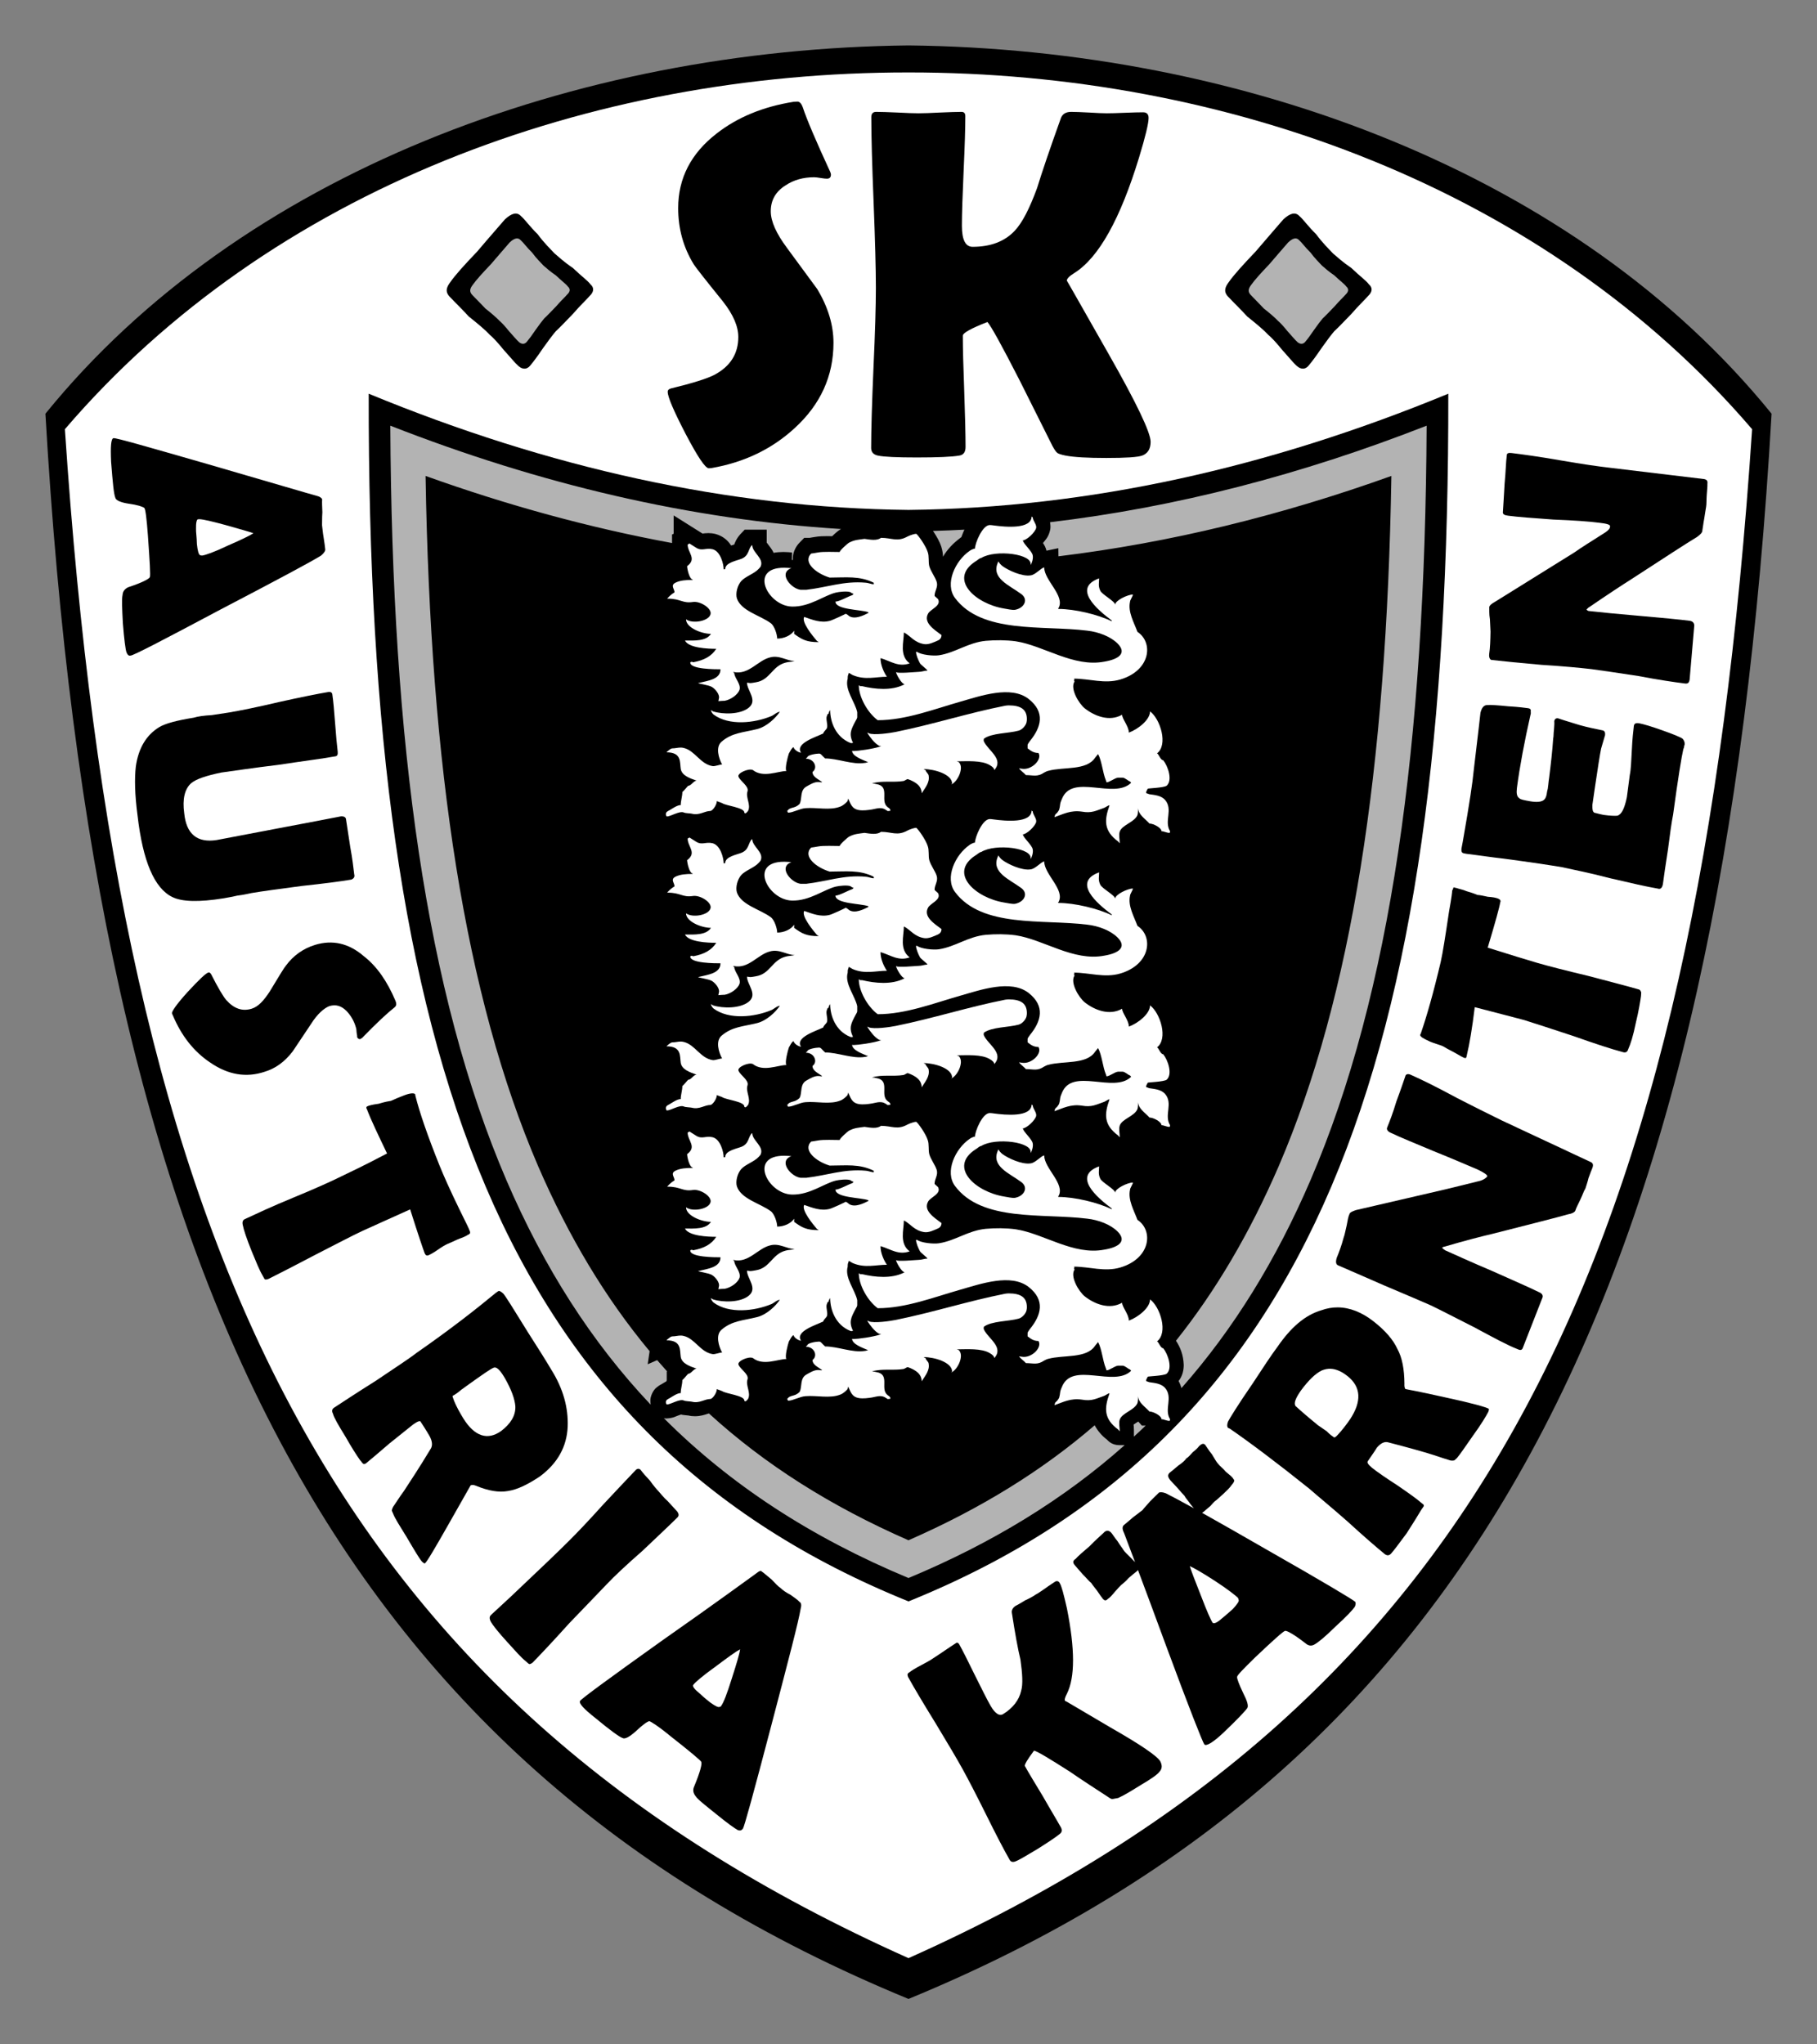
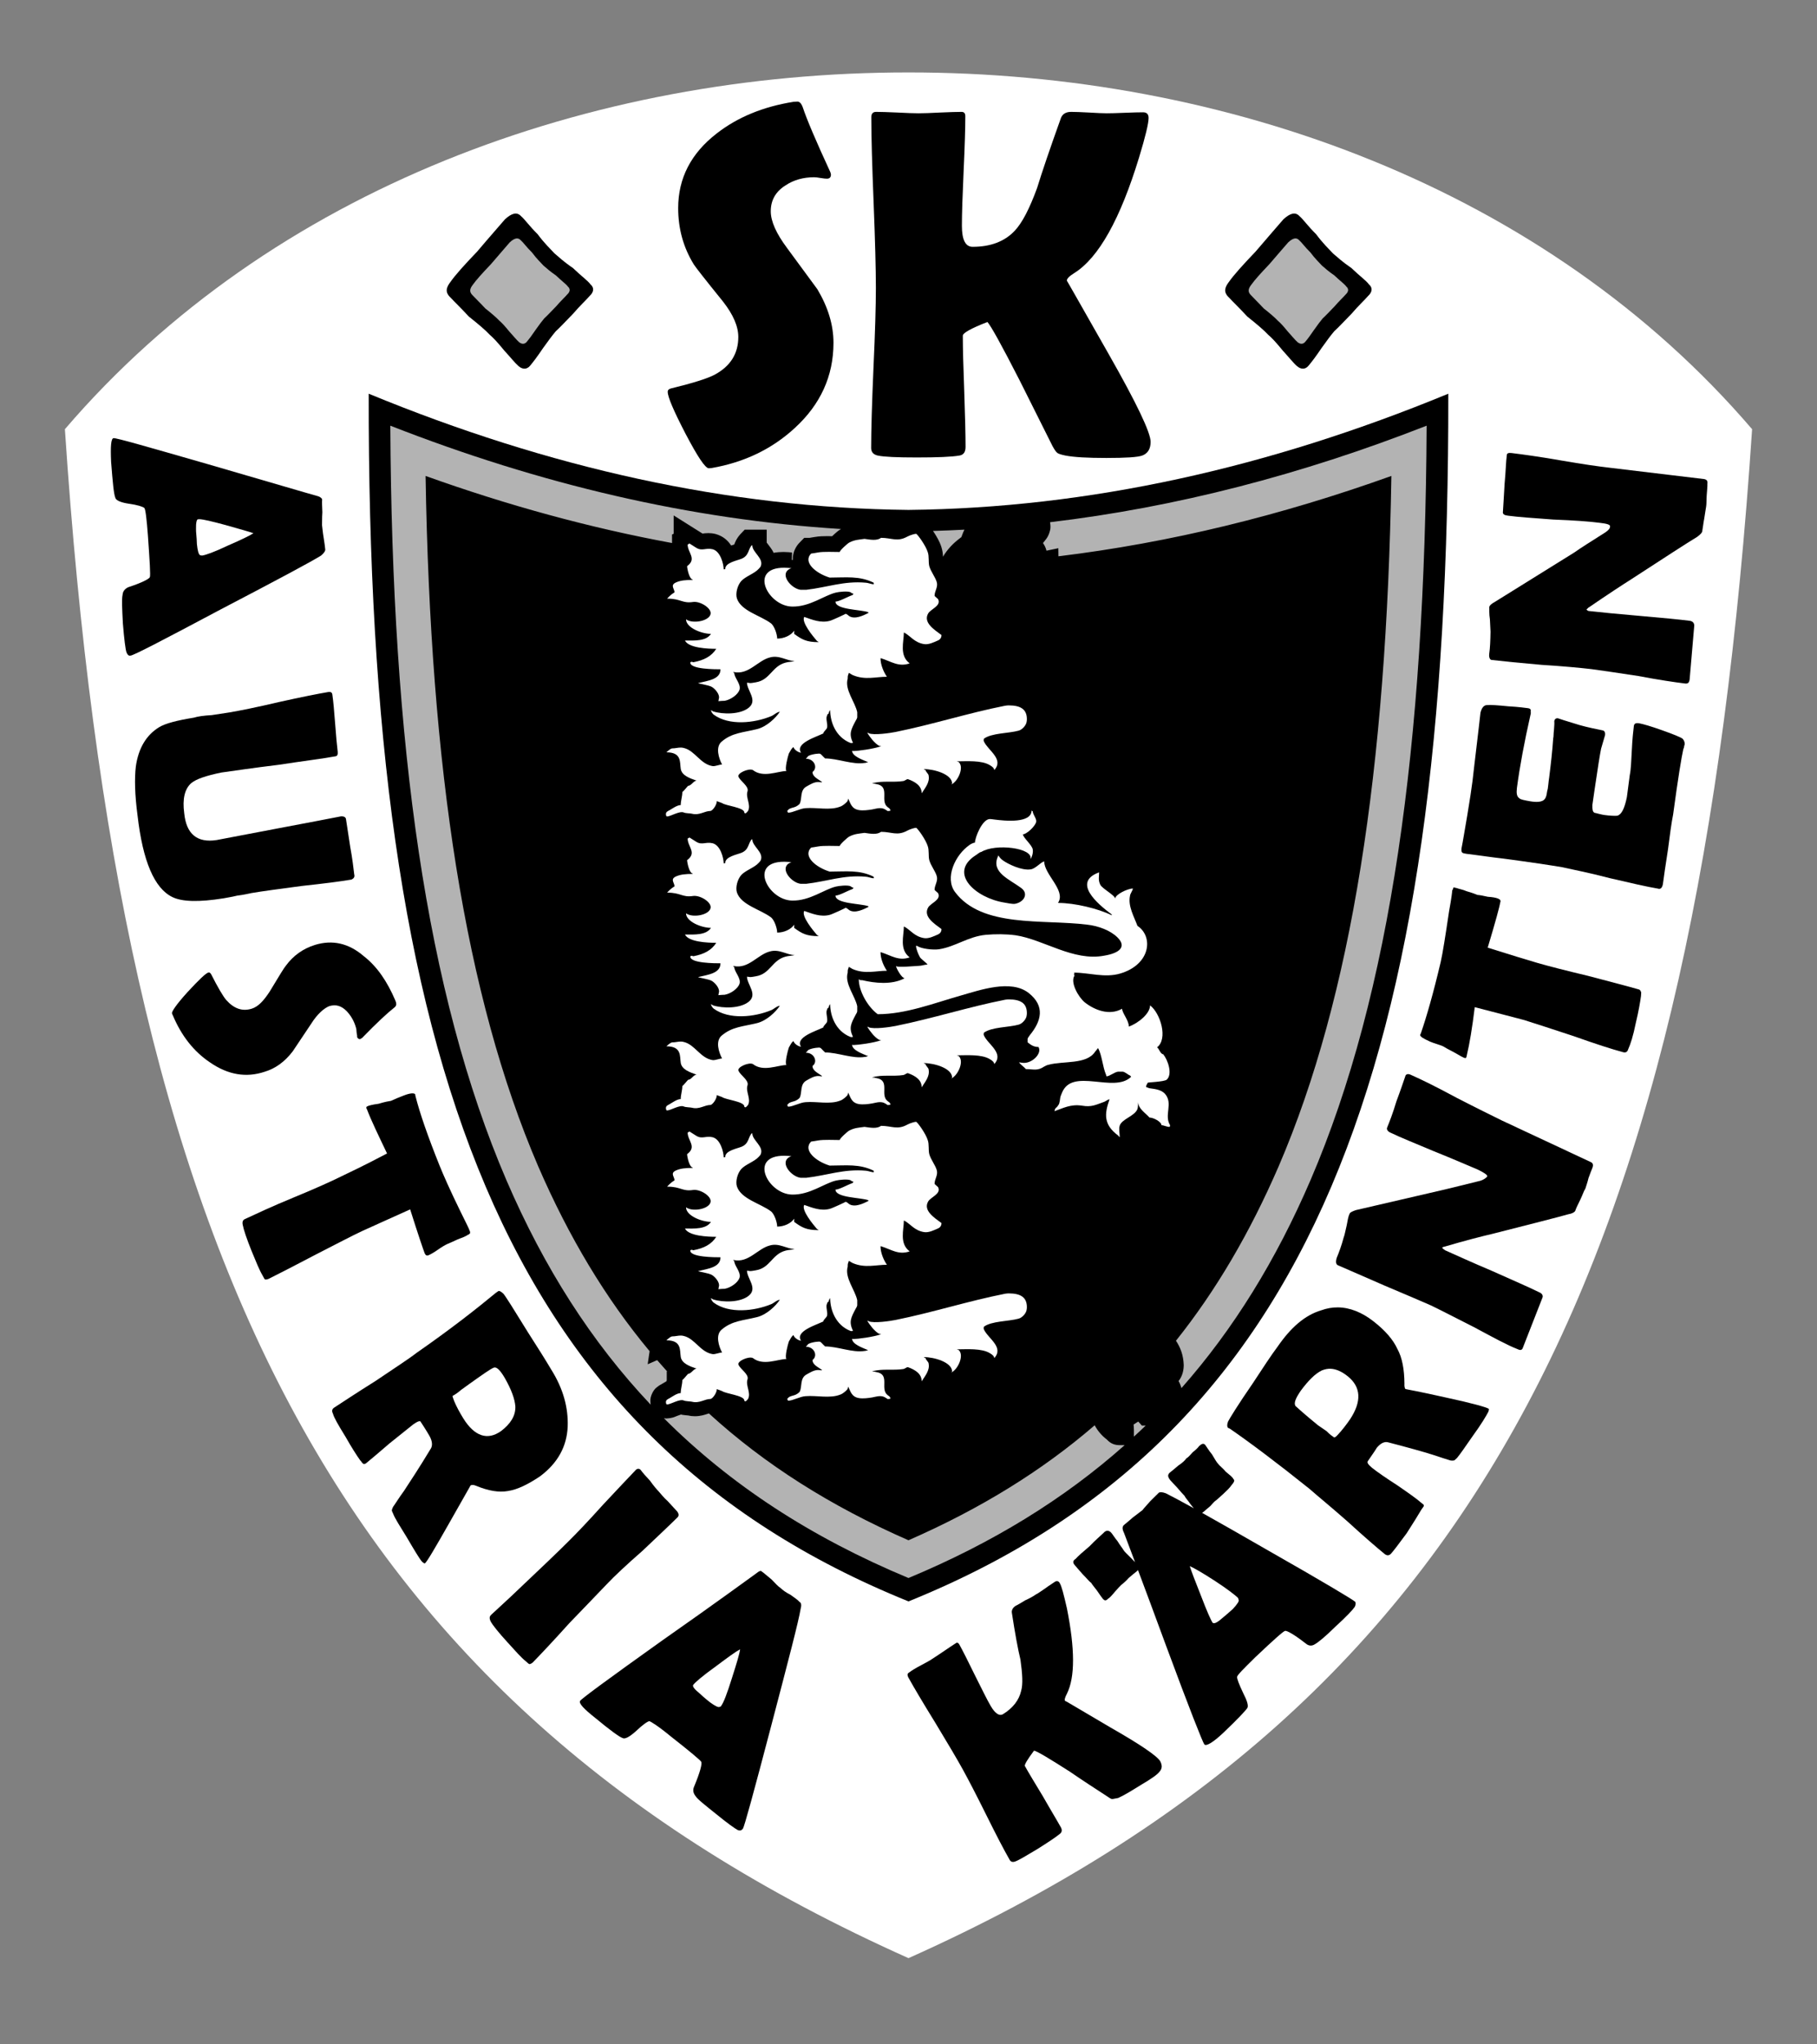
<svg xmlns="http://www.w3.org/2000/svg" version="1.1" width="400" height="450" id="svg2">
  <rect width="100%" height="100%" fill="#808080" stroke="none" />
  <defs id="defs189" />
  <g id="g2755">
-     <path d="M 200,10 C 126.694,10.775 52.956,38.11 10,91.063 C 20.879,280.47 73.051,387.747 200,440 C 326.949,387.747 379.12,280.47 390,91.063 C 347.042,38.11 273.306,10.775 200,10 z" id="path6" style="fill:#000000" />
    <path d="M 200,15.945 C 130.088,15.903 59.681,41.495 14.286,94.474 C 26.363,275.912 72.605,373.996 200,431.024 C 327.394,373.996 373.637,275.912 385.713,94.474 C 340.318,41.495 269.912,15.903 200,15.945 z" id="path10" style="fill:#ffffff" />
    <path d="M 200,112.245 C 160.382,111.824 120.766,102.997 81.169,86.663 C 80.939,233.781 110.418,316.244 200,352.497 C 289.583,316.244 319.061,233.781 318.831,86.663 C 279.234,102.997 239.618,111.824 200,112.245 z" id="path14" style="fill:#000000" />
    <path d="M 342.752,157.954 C 342.769,157.957 342.785,157.953 342.804,157.957 C 342.747,157.945 342.734,157.945 342.752,157.954 z" id="path26" style="fill:#000000" />
    <g transform="matrix(0.76,0,0,0.76,-26.481,-273.339)" id="g2649">
      <path d="M 262.845,431.515 C 259.682,427.29 258.104,423.732 258.104,420.853 C 258.104,417.631 259.528,415.139 262.38,413.347 C 264.759,411.769 267.517,410.993 270.679,410.993 C 271.11,410.993 271.739,411.071 272.592,411.217 C 273.419,411.356 274.005,411.408 274.368,411.408 C 275.151,411.408 275.531,411.019 275.531,410.218 C 275.531,410.029 275.462,409.788 275.349,409.495 C 271.179,400.462 268.524,394.214 267.387,390.768 C 266.973,389.629 266.466,389.079 265.81,389.079 C 265.543,389.079 265.163,389.105 264.69,389.147 C 255.864,390.553 248.435,393.628 242.394,398.351 C 234.992,404.092 231.286,411.286 231.286,419.931 C 231.286,425.894 232.785,431.341 235.82,436.254 C 236.25,436.96 239.051,440.545 244.239,446.958 C 247.222,450.741 248.703,454.179 248.703,457.255 C 248.703,462.073 246.42,465.726 241.861,468.176 C 239.818,469.269 235.595,470.604 229.244,472.148 C 228.589,472.295 228.253,472.63 228.253,473.138 C 228.253,474.621 229.985,478.662 233.441,485.326 C 236.922,491.961 239.138,495.278 240.155,495.278 C 240.379,495.278 240.672,495.252 241.008,495.209 C 250.436,493.563 258.451,489.712 265.026,483.653 C 272.523,476.802 276.271,468.563 276.271,458.946 C 276.271,453.791 274.704,448.629 271.601,443.423 C 271.335,443.036 268.413,439.064 262.845,431.515 z" id="path18" style="fill:#000000" />
      <path d="M 355.991,462.22 C 347.906,447.983 343.864,440.882 343.864,440.932 C 343.864,440.373 344.59,439.624 346.046,438.727 C 353.095,434.298 359.334,423.128 364.79,405.256 C 366.635,399.204 367.546,395.378 367.546,393.827 C 367.546,392.734 367.013,392.181 365.961,392.181 C 364.833,392.181 363.084,392.225 360.722,392.32 C 358.386,392.423 356.619,392.466 355.446,392.466 C 354.301,392.466 352.578,392.397 350.285,392.25 C 347.976,392.129 346.243,392.06 345.123,392.06 C 343.615,392.06 342.633,392.638 342.158,393.827 C 338.951,402.764 336.658,409.521 335.246,414.122 C 333.049,420.129 330.896,424.265 328.74,426.524 C 325.843,429.592 321.801,431.142 316.571,431.142 C 314.503,431.142 313.468,429.109 313.468,425.041 C 313.468,421.534 313.65,416.251 313.969,409.176 C 314.295,402.108 314.46,396.827 314.46,393.319 C 314.46,392.466 314.099,392.06 313.356,392.06 C 311.985,392.06 309.927,392.129 307.159,392.25 C 304.401,392.397 302.315,392.466 300.92,392.466 C 299.551,392.466 297.507,392.397 294.765,392.25 C 292.026,392.129 289.992,392.06 288.621,392.06 C 287.699,392.06 287.227,392.569 287.227,393.602 C 287.227,399.101 287.451,407.34 287.897,418.337 C 288.328,429.334 288.552,437.589 288.552,443.062 C 288.552,448.225 288.328,455.946 287.854,466.261 C 287.406,476.578 287.182,484.282 287.182,489.393 C 287.182,490.581 287.812,491.306 289.088,491.598 C 290.932,491.986 294.706,492.151 300.386,492.151 C 306.358,492.151 310.486,491.986 312.753,491.598 C 313.942,491.401 314.529,490.581 314.529,489.1 C 314.529,485.514 314.391,480.145 314.148,472.976 C 313.875,465.805 313.734,460.453 313.734,456.893 C 313.734,456.093 316.114,454.765 320.854,452.92 C 321.845,453.963 324.966,459.601 330.196,469.83 C 333.334,476.146 336.523,482.489 339.71,488.841 C 340.296,489.928 340.769,490.581 341.123,490.848 C 341.512,491.116 342.296,491.356 343.459,491.598 C 345.978,492.08 349.906,492.297 355.317,492.297 C 360.929,492.297 364.384,492.08 365.712,491.598 C 367.322,490.987 368.134,489.66 368.134,487.626 C 368.134,484.937 364.089,476.457 355.991,462.22 z" id="path22" style="fill:#000000" />
      <path d="M 510.131,646.896 C 510.062,646.542 509.818,646.224 509.258,646.146 C 506.191,645.258 501.225,643.983 494.729,642.268 C 488.265,640.725 483.302,639.452 480.227,638.561 C 477.537,637.779 472.718,636.305 465.774,634.123 C 468.031,626.618 469.228,622.213 469.383,621.094 C 469.644,620.499 469.401,620.18 468.806,619.921 C 468.211,619.671 467.272,619.482 465.799,619.387 C 464.471,619.086 463.522,618.896 462.789,618.852 C 462.197,618.595 461.222,618.223 459.679,617.784 C 458.499,617.266 457.379,617.113 456.783,616.863 C 456.223,616.776 456.017,616.637 455.845,616.663 C 455.879,616.845 455.732,617.051 455.475,617.647 C 455.509,617.819 455.3,619.68 454.578,623.627 C 453.518,630.738 452.768,635.598 452.166,638.254 C 450.019,647.378 448.018,654.291 446.47,658.764 C 446.356,659.14 446.219,659.348 446.219,659.348 C 446.14,659.91 447.15,660.453 449.132,661.364 C 450.32,661.874 451.647,662.177 452.827,662.684 C 453.242,662.969 454.26,663.512 456.068,664.461 C 457.698,665.424 458.705,665.967 459.094,666.081 C 459.473,666.193 459.617,665.985 459.695,665.424 C 460.522,661.994 461.299,657.315 462.022,651.361 C 469.47,653.264 474.252,654.566 476.346,655.093 C 479.631,656.125 484.275,657.643 490.66,659.746 C 497.082,662.021 501.718,663.527 504.967,664.392 C 505.733,664.616 506.236,664.341 506.457,663.571 C 507.115,662.177 507.922,659.667 508.682,655.893 C 509.509,652.464 509.941,649.843 510.173,648.162 C 510.224,647.422 510.3,646.861 510.131,646.896 z" id="path30" style="fill:#000000" />
      <path d="M 516.171,571.118 C 513.164,570.04 510.923,569.402 509.818,569.179 C 508.708,568.955 508.198,569.196 508.106,569.929 C 507.922,571.394 507.664,573.763 507.516,577.02 C 507.346,580.107 507.278,582.458 506.931,584.121 C 506.364,588.336 506.088,590.525 506.088,590.525 C 505.408,593.852 504.534,595.584 503.312,595.911 C 502.778,595.973 501.338,595.964 499.312,595.671 C 497.658,595.335 496.902,595.058 496.728,595.075 C 496.152,594.79 496.065,594.076 496.092,592.817 L 496.779,588.052 C 497.669,581.993 498.28,578.134 498.625,576.478 C 499.391,573.858 499.772,572.557 499.772,572.557 C 499.865,571.826 499.623,571.306 499.071,571.196 C 496.851,570.746 494.635,570.29 492.396,569.661 C 488.36,568.432 486.283,567.78 486.146,567.702 C 485.62,567.618 485.142,567.866 485.06,568.559 C 485.118,569.093 485.053,570.006 484.981,570.91 C 484.801,572.375 484.888,573.082 484.75,573.462 C 484.492,577.28 484.05,581.114 483.588,584.776 C 483.499,585.51 483.388,586.06 483.319,586.966 C 483.241,587.88 483.13,588.431 483,588.81 C 482.81,590.276 482.543,591.026 481.881,591.465 C 481.207,591.905 479.965,592.059 478.122,591.74 C 476.285,591.421 475.176,591.189 474.959,590.861 C 474.183,590.414 474.055,589.345 474.234,587.88 C 475.087,581.477 476.407,574.47 478.166,566.688 C 478.304,566.318 478.259,565.955 478.234,565.784 C 478.356,565.223 478.13,564.895 477.58,564.784 C 476.846,564.689 474.829,564.395 471.746,564.223 C 468.462,563.895 466.462,563.774 465.754,563.862 C 464.67,563.81 464.048,564.612 463.677,566.092 C 463.411,568.291 463.082,571.574 462.531,575.96 C 461.981,580.355 461.652,583.64 461.376,585.829 C 461.103,588.026 460.603,591.327 459.868,595.739 C 459.119,599.979 458.62,603.28 458.163,605.495 C 458.094,606.408 458.317,606.736 459.042,606.831 L 459.601,606.942 C 463.99,607.494 467.296,607.994 469.669,608.252 C 478.268,609.373 484.146,610.287 487.272,610.812 C 490.42,611.518 495.032,612.398 501.168,614 C 507.285,615.432 511.913,616.491 515.04,617.017 C 515.8,617.285 516.282,616.863 516.515,615.759 C 516.791,613.561 517.292,610.26 517.998,605.667 C 518.55,601.281 519.032,597.799 519.48,595.584 C 520.911,584.958 521.953,578.709 522.429,576.667 C 522.723,576.091 522.651,575.564 522.815,575.358 C 522.901,574.634 522.661,574.117 522.246,573.626 C 521.644,573.16 519.567,572.324 516.171,571.118 z" id="path34" style="fill:#000000" />
      <path d="M 528.443,498.407 L 501.235,495.141 C 497.998,494.77 493.3,494.116 486.974,493.012 C 480.647,491.901 475.78,491.253 472.718,490.874 C 471.813,490.745 471.289,490.952 471.315,491.487 C 471.048,493.288 471.021,496.157 470.668,499.76 C 470.496,503.344 470.271,506.042 470.185,507.843 C 470.039,508.568 470.6,508.894 471.674,509.015 C 474.563,509.404 479.054,509.714 484.81,510.136 C 490.729,510.369 495.222,510.68 498.106,511.066 C 500.269,511.308 501.365,511.611 501.21,512.16 C 501.235,512.695 500.727,513.255 499.865,513.841 C 495.875,516.375 492.747,518.323 490.85,519.677 L 467.945,533.922 C 466.894,534.516 466.376,534.904 466.231,535.447 C 466.263,536.163 466.149,537.42 466.412,539.016 C 466.505,540.807 466.557,541.876 466.591,542.593 C 466.55,545.1 466.469,547.253 466.211,549.056 C 466.082,550.14 466.479,550.839 467.014,550.806 C 470.261,551.183 474.942,551.659 481.413,552.219 C 487.704,552.614 492.566,553.079 495.807,553.451 C 498.691,553.838 503.198,554.502 509.347,555.441 C 515.308,556.57 519.825,557.234 522.883,557.613 C 523.787,557.743 524.126,557.37 524.264,556.467 L 525.607,540.817 C 525.574,540.101 525.185,539.583 524.28,539.455 C 521.222,539.067 516.36,538.602 509.88,538.041 C 503.409,537.481 498.547,537.016 495.307,536.644 C 494.946,536.661 494.581,536.498 494.386,536.154 C 494.729,535.956 494.894,535.586 495.073,535.577 C 500.434,531.896 504.587,529.181 507.361,527.424 C 517.248,521.002 523.489,516.928 526.434,515.161 C 527.476,514.393 527.977,513.826 527.95,513.291 C 528.098,512.567 528.211,511.308 528.493,509.86 C 528.771,508.24 528.892,507.155 529.038,506.431 C 529.179,505.706 529.115,504.457 529.219,503.017 C 529.321,501.578 529.449,500.501 529.409,499.785 C 529.547,498.881 529.167,498.544 528.443,498.407 z" id="path38" style="fill:#000000" />
      <path d="M 356.392,859.916 C 347.638,854.797 343.327,852.135 343.361,852.307 C 343.12,851.985 343.344,851.221 343.888,850.212 C 346.274,845.412 346.231,837.234 343.888,825.478 C 342.974,821.464 342.344,819.031 341.835,818.223 C 341.525,817.549 340.967,817.473 340.475,817.74 C 339.828,818.223 338.837,818.772 337.562,819.73 C 336.424,820.48 335.468,821.204 334.795,821.514 C 334.156,821.989 333.165,822.54 331.822,823.151 C 330.513,823.935 329.701,824.444 329.03,824.755 C 328.211,825.264 327.815,826.066 327.943,826.771 C 328.865,832.787 329.701,837.354 330.426,840.319 C 330.995,844.394 331.191,847.446 330.632,849.369 C 330.03,852.032 328.28,854.349 325.332,856.158 C 324.341,856.709 323.127,856.02 321.791,853.721 C 320.738,851.919 319.273,848.911 317.266,844.913 C 315.231,840.74 313.803,837.914 312.715,835.931 C 312.44,835.432 312.054,835.319 311.734,835.559 C 310.923,836.079 309.786,836.83 308.328,837.827 C 306.873,838.818 305.745,839.568 304.925,840.087 C 304.287,840.57 303.123,841.146 301.634,841.966 C 299.97,842.817 298.839,843.568 298.194,844.051 C 297.702,844.318 297.591,844.707 297.891,845.377 C 299.531,848.351 302.16,852.781 305.787,858.657 C 309.449,864.715 312.078,869.145 313.715,872.12 C 315.353,875.093 317.593,879.403 320.489,885.237 C 323.378,891.071 325.626,895.389 327.228,898.188 C 327.53,898.861 328.126,899.112 328.969,898.773 C 329.993,898.402 332.124,897.113 335.232,895.259 C 338.5,893.208 340.768,891.701 341.871,890.77 C 342.509,890.295 342.553,889.554 342.043,888.742 C 340.949,886.762 339.138,883.812 336.994,880.03 C 334.631,876.1 332.821,873.164 331.728,871.171 C 331.487,870.851 332.461,869.223 334.365,866.688 C 335.304,866.878 338.776,868.974 344.748,872.784 C 348.291,875.23 352.007,877.635 355.721,880.047 C 356.349,880.479 356.763,880.765 357.117,880.704 C 357.47,880.634 357.822,880.574 358.701,880.411 C 360.218,879.764 362.346,878.473 365.285,876.654 C 368.405,874.808 370.173,873.576 370.75,872.739 C 371.5,871.88 371.518,870.965 370.94,869.803 C 370.121,868.313 365.329,865.01 356.392,859.916 z" id="path42" style="fill:#000000" />
      <path d="M 422.344,738.312 C 420.749,738.303 419.163,738.577 417.562,739.156 C 412.736,740.586 408.67,744.244 404.938,749.656 C 403.034,752.191 400.626,755.887 397.781,760.219 C 393.326,766.675 390.969,770.574 390.562,771.375 C 390.201,772.348 390.29,772.867 390.531,773.188 L 391.125,773.469 C 396.753,777.347 404.557,783.178 414.156,790.875 C 416.535,792.978 420.381,796.098 425.156,800.312 C 429.955,804.707 433.618,807.85 435.969,809.781 C 436.6,810.213 437.176,810.28 437.781,809.625 C 438.393,808.96 439.837,807.08 442.312,803.719 C 444.293,800.625 445.704,798.359 446.531,796.938 C 446.815,796.524 446.966,796.329 447.25,795.906 C 447.363,795.527 447.164,795.378 446.75,795.094 C 445.224,793.732 442.714,791.997 439.594,789.844 C 436.292,787.724 433.805,785.992 432.312,784.812 C 431.245,783.915 430.747,783.298 431.031,782.875 C 432.648,780.536 433.536,779.221 433.625,779 C 434.756,777.646 435.86,777.089 436.969,777.406 C 442.7,778.896 447.074,780.107 449.969,781.031 C 452.098,781.727 453.845,782.33 455,782.656 C 455.559,782.745 455.922,782.659 456.094,782.625 C 456.094,782.625 456.409,782.385 456.875,781.938 C 457.771,780.871 459.211,778.777 461.375,775.656 C 463.985,772.081 465.372,769.664 465.906,768.656 C 466.163,768.06 466.13,767.87 466.094,767.688 C 465.473,767.256 461.235,766.035 453.469,764.375 C 445.886,762.668 441.938,761.969 441.938,761.969 C 441.695,761.653 441.611,761.114 441.656,760.375 C 441.619,756.204 440.995,752.857 439.625,750.375 C 438.41,747.696 436.115,745.029 432.719,742.375 C 429.358,739.745 425.853,738.334 422.344,738.312 z M 420.375,756.094 C 421.914,756.185 423.521,756.897 425.25,758.281 C 429.094,761.391 429.317,765.538 425.906,770.719 C 424.759,772.383 423.592,773.878 422.375,775.188 C 421.763,775.851 421.425,776.076 421.219,775.938 C 420.805,775.646 419.991,775.087 419.094,774.156 C 418.052,773.44 417.221,772.866 416.594,772.438 C 412.955,769.462 410.749,767.486 410.094,766.875 C 409.579,766.056 410.078,764.698 411.656,762.406 C 413.844,759.459 415.849,757.475 417.688,756.594 C 418.573,756.225 419.452,756.039 420.375,756.094 z" id="path46" style="fill:#000000" />
      <path d="M 495.607,696.216 L 469.901,684.195 C 466.921,682.72 462.542,680.584 456.759,677.601 C 450.932,674.448 446.563,672.312 443.617,671.008 C 442.813,670.604 442.287,670.7 441.994,671.114 C 441.391,672.855 440.563,675.353 439.323,678.663 C 438.299,682.111 437.291,684.651 436.652,686.212 C 436.394,686.798 436.868,687.444 437.842,687.813 C 440.617,689.149 444.72,690.787 450.208,693.098 C 455.879,695.373 460.008,697.192 462.758,698.338 C 464.729,699.265 465.764,699.991 465.65,700.382 C 465.358,700.793 464.711,701.268 463.688,701.628 C 459.17,702.785 455.681,703.576 453.415,704.154 L 427.594,710.137 C 426.569,710.497 425.889,710.8 425.775,711.18 C 425.372,711.981 425.207,713.092 424.922,714.6 C 424.501,716.306 424.329,717.427 424.069,718.013 C 423.414,720.496 422.665,722.443 422.027,724.001 C 421.691,725.155 421.812,725.853 422.406,726.124 C 425.353,727.417 429.869,729.343 435.773,731.948 C 441.856,734.507 446.374,736.447 449.321,737.74 C 452.095,739.077 456.292,741.245 461.868,744.074 C 467.486,747.089 471.504,749.288 474.424,750.406 C 475.22,750.812 475.744,750.725 475.975,749.959 L 481.619,735.533 C 481.881,734.938 481.578,734.264 480.606,733.896 C 477.621,732.415 473.106,730.483 466.997,727.741 C 460.922,725.175 456.369,723.071 453.422,721.769 C 453.009,721.474 452.803,721.33 452.562,721.012 C 452.879,720.779 453.233,720.708 453.415,720.683 C 459.454,718.899 464.151,717.713 467.29,716.979 C 478.586,714.09 485.896,712.264 489.178,711.324 C 490.412,711.111 491.059,710.637 491.169,710.246 C 491.403,709.479 491.953,708.481 492.611,707.084 C 493.28,705.707 493.619,704.55 494.056,703.931 C 494.289,703.164 494.661,702.19 494.971,700.861 C 495.463,699.509 495.834,698.534 496.092,697.942 C 496.471,696.969 496.204,696.477 495.607,696.216 z" id="path54" style="fill:#000000" />
      <path d="M 383.188,777.844 C 382.902,777.896 382.579,778.12 382.188,778.469 C 381.902,778.882 381.3,779.524 380.344,780.25 C 379.594,781.11 379.002,781.754 378.5,782.031 C 378.069,782.66 377.284,783.377 376.156,784.125 C 375.053,785.059 374.262,785.735 373.625,786.219 C 373.012,786.873 373.087,787.387 373.812,788.344 C 374.26,788.81 374.947,789.609 375.844,790.531 C 376.776,791.635 377.49,792.41 377.938,792.875 C 378.249,793.549 378.906,794.143 379.656,795.281 C 380.027,795.774 380.361,796.164 380.656,796.5 C 376.57,794.24 373.882,792.812 372.531,792.156 C 371.556,791.788 370.812,791.759 370.5,792 C 369.891,792.656 369.1,793.332 368.031,794.438 C 367.134,795.514 366.212,796.412 365.781,797.031 C 365.145,797.512 364.182,798.256 362.906,799.219 C 361.656,800.358 360.706,801.051 360.25,801.5 C 359.957,801.921 359.863,802.493 360.438,803.656 C 360.767,804.518 361.85,807.361 363.625,812.094 C 363.271,811.722 362.853,811.283 362.344,810.781 C 361.438,809.852 360.556,809.086 360.281,808.594 C 360.016,808.094 359.316,807.309 358.531,806 C 357.599,804.896 357.084,803.925 356.625,803.469 C 355.971,802.856 355.219,802.794 354.469,803.656 C 353.539,804.55 352.118,805.732 350.438,807.5 C 348.557,809.11 347.153,810.295 346.406,811.156 C 345.585,811.676 345.498,812.215 346.188,813 C 346.636,813.466 347.361,814.416 348.5,815.656 C 349.604,816.732 350.318,817.695 350.938,818.125 C 351.217,818.617 351.901,819.419 352.625,820.375 C 353.373,821.515 353.862,822.144 354.344,822.781 C 354.794,823.248 355.172,823.372 355.781,822.719 C 356.272,822.441 356.885,821.765 357.781,820.688 C 358.531,819.827 359.13,819.167 359.594,818.719 C 360.232,818.235 361.031,817.548 361.781,816.688 C 362.884,815.755 363.663,815.076 364.312,814.594 C 364.381,814.516 364.411,814.443 364.469,814.375 C 366.488,819.752 369.23,827.105 372.625,836.344 C 379.493,854.906 383.205,864.238 383.688,864.875 C 384.172,865.514 386.157,864.4 389.25,861.469 C 393.275,857.641 395.548,855.212 396.125,854.375 C 396.556,853.757 396.087,852.217 394.969,850.062 C 393.777,847.545 393.111,845.872 393.188,845.312 C 393.264,844.751 395.113,842.938 398.5,839.594 C 403.765,834.623 406.568,832.097 407.094,832 C 407.621,831.907 409.666,833.01 413.062,835.656 C 413.933,836.406 414.847,836.422 415.656,835.906 C 416.649,835.361 418.705,833.706 421.625,830.812 C 424.901,827.847 426.714,825.868 427.281,825.031 C 427.54,824.445 427.618,823.883 427.375,823.562 C 426.721,822.951 418.132,817.788 401.688,808.438 C 393.984,803.992 387.778,800.466 383.031,797.812 C 383.194,797.734 383.338,797.638 383.5,797.5 C 383.966,797.043 384.621,796.573 385.406,795.875 C 386.123,795.051 386.705,794.419 387.188,794.125 C 387.216,794.094 387.889,793.545 389.281,792.25 C 390.213,791.355 390.995,790.648 391.562,789.812 C 392.321,788.953 392.57,788.377 392.156,788.094 C 391.845,787.421 391.014,786.836 389.938,785.938 C 389.008,784.835 388.171,784.262 387.688,783.625 C 387.241,783.159 386.69,782.186 385.906,780.875 C 384.977,779.772 384.421,778.762 383.938,778.125 C 383.714,777.892 383.473,777.791 383.188,777.844 z M 379.469,813.25 C 380.649,813.758 383.101,815.152 386.812,817.562 C 390.527,819.976 392.689,821.741 393.344,822.344 C 393.584,822.672 393.592,822.856 393.625,823.031 C 393.867,823.349 393.154,824.37 391.938,825.688 C 390.37,827.066 389.293,828.019 388.656,828.5 C 387.406,829.629 386.54,829.971 386.125,829.688 C 385.643,829.051 384.437,826.333 382.688,821.75 C 380.998,817.509 379.9,814.62 379.469,813.25 z" id="path58" style="fill:#000000" />
      <path d="M 255.062,814.656 C 254.731,814.714 254.276,815.04 253.656,815.531 C 252.096,816.617 243.248,823.178 226.625,834.812 C 211.157,845.852 203.314,851.61 202.875,852.281 C 202.444,852.954 203.87,854.552 207.344,857.281 C 211.625,860.833 214.287,862.748 215.156,863.031 C 215.829,863.462 217.167,862.718 218.969,861.125 C 220.994,859.192 222.353,858.269 222.906,858.156 C 223.265,858.191 225.457,859.526 229.25,862.656 C 234.87,867.066 237.831,869.562 237.969,869.938 C 238.263,870.51 237.63,872.963 235.906,877.094 C 235.432,878.118 235.677,879.049 236.312,879.844 C 236.916,880.807 239.083,882.483 242.219,885 C 245.519,887.705 247.687,889.231 248.531,889.688 C 249.221,889.944 249.617,889.806 250.031,889.312 C 250.47,888.644 253.201,878.683 258.25,859.438 C 263.3,840.204 266.172,829.191 266.75,825.656 C 267.051,824.605 266.947,823.855 266.438,823.625 C 265.962,823.029 264.944,822.384 263.781,821.531 C 262.419,820.843 261.592,820.206 260.938,819.594 C 260.273,819.154 259.473,818.329 258.344,817.125 C 257.024,816.073 256.202,815.273 255.531,814.844 C 255.412,814.694 255.262,814.622 255.062,814.656 z M 249.219,837.344 C 249.073,838.596 248.232,841.374 246.844,845.719 C 245.431,850.246 244.417,852.83 243.781,853.656 C 243.762,853.838 243.556,853.986 243.375,853.969 C 242.987,854.289 242.123,853.841 240.625,852.781 C 238.971,851.507 237.843,850.457 237.188,849.844 C 235.87,848.795 235.408,848.027 235.625,847.688 C 236.064,847.023 238.244,845.115 242.156,842.312 C 245.699,839.649 248.064,837.938 249.219,837.344 z" id="path66" style="fill:#000000" />
      <path d="M 153.652,709.927 C 156.013,717.41 157.477,721.646 157.848,722.621 C 158.115,723.21 158.443,723.45 159.03,723.182 C 159.615,722.915 160.624,722.367 161.649,721.631 C 162.89,720.752 163.889,720.192 164.476,719.933 C 165.071,719.666 166.045,719.287 167.423,718.616 C 168.776,718.114 169.751,717.737 170.37,717.298 C 170.75,717.186 170.991,716.859 170.991,716.859 C 171.017,716.684 171.077,716.333 170.784,715.918 C 170.819,715.746 169.992,714.15 168.242,710.585 C 165.14,704.258 163.175,699.751 162.157,697.217 C 158.711,688.642 156.401,681.904 155.203,677.163 C 155.091,676.783 155.117,676.603 155.117,676.603 C 154.833,676.188 153.738,676.188 151.799,676.947 C 150.436,677.446 149.266,677.973 148.085,678.499 C 147.525,678.584 146.405,678.756 144.491,679.343 C 142.638,679.577 141.493,679.921 141.285,680.068 C 140.906,680.188 140.845,680.543 141.138,680.955 C 142.389,684.247 144.414,688.399 146.956,693.735 C 140.182,697.304 135.648,699.443 133.675,700.382 C 130.693,701.871 125.987,703.974 119.739,706.55 C 113.501,709.119 108.968,711.256 105.812,712.721 C 105.227,712.979 104.951,713.479 105.157,714.429 C 105.451,715.926 106.295,718.428 107.701,721.933 C 108.984,725.055 110.01,727.589 110.864,728.999 C 111.268,729.793 111.415,730 111.561,730.208 C 111.733,730.24 112.087,730.301 112.681,730.036 C 115.654,728.544 120.223,726.224 126.195,723.071 C 132.356,719.933 136.744,717.59 139.897,716.134 C 142.458,714.935 146.964,712.972 153.652,709.927 z" id="path74" style="fill:#000000" />
      <path d="M 179.344,733.562 C 179.243,733.571 179.166,733.614 179.062,733.688 L 178.438,734.125 C 173.162,738.493 165.615,744.463 155.531,751.469 C 153.033,753.408 148.96,755.996 143.625,759.625 C 138.144,763.054 134.248,765.653 131.594,767.375 C 130.975,767.814 130.906,768.362 131.312,769.156 C 131.52,770.097 132.768,772.3 134.906,775.75 C 136.723,778.955 138.154,781.177 139.188,782.625 C 139.507,782.858 139.608,783.267 139.938,783.5 C 140.084,783.707 140.46,783.761 140.875,783.469 C 142.349,782.263 144.674,780.296 147.656,777.719 C 150.81,775.167 153.089,773.384 154.562,772.188 C 155.804,771.307 156.566,771.057 156.688,771.438 C 158.31,773.895 159.099,775.293 159.219,775.5 C 160.106,777.046 160.211,778.446 159.531,779.375 C 156.257,784.813 153.559,788.88 151.844,791.5 C 150.421,793.429 149.426,795.088 148.719,796.062 C 148.451,796.561 148.378,796.889 148.344,797.062 C 148.318,797.244 148.46,797.467 148.719,798.062 C 149.219,799.417 150.666,801.635 152.656,804.875 C 154.907,808.701 156.335,811.116 157.094,811.969 C 157.568,812.409 157.724,812.445 157.906,812.469 C 158.517,812.032 160.832,808.063 164.969,800.781 C 169.104,793.491 171.156,789.875 171.156,789.875 C 171.364,789.728 171.955,789.645 172.625,789.938 C 176.359,791.481 179.35,791.964 181.969,791.5 C 184.771,791.071 187.738,789.591 191.219,787.281 C 196.4,783.438 199.031,778.609 199.281,772.844 C 199.471,767.432 198.045,761.93 194.469,756.25 C 192.918,753.623 190.621,749.977 187.75,745.5 C 183.622,738.813 181.215,734.935 180.594,734.281 C 179.999,733.777 179.645,733.538 179.344,733.562 z M 178.156,755.719 C 178.914,755.683 179.897,756.762 181.125,758.875 C 182.945,762.088 183.952,764.793 184.125,767 C 184.21,769.742 182.713,772.038 180,774.125 C 176.078,776.909 172.305,775.712 169.031,770.438 C 168.032,768.819 167.051,767.029 166.406,765.469 C 166.034,764.495 165.904,764.11 165.938,763.938 C 166.524,763.671 167.377,763.093 168.438,762.188 C 169.464,761.457 170.274,760.855 170.688,760.562 C 174.608,757.781 176.87,756.16 177.844,755.781 C 177.943,755.729 178.048,755.724 178.156,755.719 z" id="path78" style="fill:#000000" />
      <path d="M 220.942,808.82 C 225.483,804.512 228.93,801.28 231.111,799.107 C 231.559,798.641 231.473,798.081 231.033,797.462 C 230.412,796.815 229.508,795.756 228.276,794.454 C 227.009,793.333 226.275,792.299 225.664,791.652 C 225.044,791.006 224.14,789.946 223.114,788.5 C 221.881,787.197 220.968,786.138 220.527,785.525 C 220.087,784.904 219.527,784.992 219.114,785.285 C 216.909,787.627 213.599,791.067 209.384,795.608 C 205.137,800.342 201.834,803.767 199.646,805.942 C 197.027,808.579 191.39,813.981 182.755,822.134 C 178.652,825.978 176.731,827.651 177.145,827.356 C 176.532,827.797 176.584,828.529 177,829.32 C 177.549,830.33 179.196,832.425 181.953,835.432 C 184.091,837.786 185.762,839.706 187.202,840.853 C 187.666,841.301 187.995,841.533 187.995,841.533 C 188.322,841.773 188.727,841.481 189.141,841.182 C 191.562,838.69 195.105,834.933 199.792,829.736 C 204.628,824.755 208.169,820.999 210.592,818.498 C 212.807,816.155 216.253,812.922 220.942,808.82 z" id="path86" style="fill:#000000" />
      <path d="M 99.591,619.836 C 100.529,619.628 101.822,619.49 103.528,619.06 C 105.383,618.836 106.709,618.515 107.657,618.318 C 110.836,617.767 115.664,617.146 122.17,616.267 C 128.642,615.568 133.469,614.949 136.649,614.406 C 137.244,614.139 137.684,613.674 137.45,612.907 C 137.226,611.054 136.941,608.46 136.286,604.899 C 135.777,601.548 135.348,598.747 135.088,597.066 C 135.037,596.334 134.537,596.067 133.624,596.093 C 129.685,596.868 123.679,598.006 115.603,599.531 C 107.537,601.048 101.529,602.194 97.582,602.961 C 91.991,603.823 88.801,601.27 88.206,595.178 C 87.645,591.095 88.335,588.122 90.258,586.457 C 91.731,585.259 94.619,584.303 98.954,583.406 C 102.478,582.924 108.08,582.07 115.492,581.176 C 122.765,580.063 128.333,579.383 131.892,578.727 C 132.624,578.667 132.719,578.141 132.667,577.409 C 132.434,575.546 132.184,572.782 131.909,569.109 C 131.632,565.429 131.383,562.664 131.133,560.983 C 131.073,560.249 130.753,560.01 130.022,560.069 C 126.832,560.611 121.946,561.585 115.534,563.015 C 109.286,564.49 104.399,565.465 101.22,566.007 C 100.099,566.179 98.418,566.429 96.179,566.774 C 93.799,566.911 92.118,567.161 90.972,567.515 C 86.112,568.307 82.699,569.179 80.863,570.317 C 77.209,572.591 74.926,576.373 74.185,581.692 C 73.79,585.07 73.882,589.81 74.675,595.756 C 76.192,609.088 79.571,616.94 84.759,619.464 C 87.603,620.862 92.489,620.973 99.591,619.836 z" id="path90" style="fill:#000000" />
      <path d="M 67.719,486.562 C 66.986,486.683 66.825,489.002 67.031,493.5 C 67.497,499.454 67.794,502.702 68.25,503.812 C 68.37,504.536 69.763,505.185 72.062,505.531 C 74.725,505.902 76.147,506.385 76.656,506.781 C 76.983,507.161 77.326,509.88 77.688,514.75 C 78.215,522.325 78.467,526.288 78.25,526.812 C 78.037,527.331 75.98,528.432 71.938,529.75 C 71.006,530.225 70.421,530.902 70.344,531.969 C 70.076,533.21 70.213,535.892 70.438,540.219 C 70.817,544.907 71.175,547.641 71.469,548.562 C 71.778,549.305 72.103,549.667 72.656,549.531 C 73.371,549.581 82.114,545.02 98.719,536.188 C 115.319,527.525 125.028,522.327 127.844,520.562 C 128.612,519.898 129.029,519.379 129.062,518.844 C 128.952,517.938 128.845,516.854 128.594,515.406 C 128.345,513.95 128.245,512.687 128.125,511.781 C 128.175,511.074 128.09,509.815 128.219,508.031 C 128.159,506.411 128.086,505.146 128.156,504.25 C 128.001,503.88 127.499,503.471 126.438,503.219 C 124.499,502.713 114.134,499.632 95.156,494.125 C 77.584,489.075 68.443,486.432 67.719,486.562 z M 92.625,510.031 C 93.771,510.075 96.152,510.639 100.156,511.719 C 104.379,512.925 107.025,513.644 108.25,514.094 C 107.302,514.747 104.701,515.996 100.812,517.688 C 96.909,519.558 94.31,520.442 93.406,520.562 C 93.226,520.546 93.057,520.509 92.875,520.5 C 92.359,520.285 92.09,519.208 91.875,517.219 C 91.841,515.235 91.573,513.589 91.625,512.875 C 91.573,511.073 91.834,510.038 92.188,510.062 C 92.302,510.048 92.461,510.025 92.625,510.031 z" id="path94" style="fill:#000000" />
      <path d="M 111.552,670.051 C 114.61,669.123 117.291,667.216 119.627,664.166 C 119.86,663.842 121.575,661.227 124.972,656.178 C 126.719,653.387 128.634,651.714 130.193,651.068 C 132.107,650.491 133.667,650.93 135.217,652.464 C 136.45,653.764 137.45,655.385 138.002,657.472 C 138.122,657.858 138.061,658.213 138.148,658.772 C 138.234,659.323 138.346,659.714 138.285,660.063 C 138.588,660.477 138.725,660.684 139.286,660.598 C 139.32,660.418 139.492,660.453 139.699,660.306 C 144.095,655.781 147.102,653.022 148.99,651.533 C 149.609,651.094 149.696,650.559 149.584,650.18 C 149.609,650.006 149.463,649.802 149.352,649.413 C 147.007,643.931 144.111,639.63 140.259,636.624 C 135.828,632.788 131.098,631.805 126.118,633.321 C 122.679,634.373 119.791,636.425 117.663,639.33 C 117.224,639.802 115.715,642.268 112.94,646.879 C 111.225,649.49 109.656,651.223 107.743,651.808 C 105.072,652.627 102.659,651.852 100.367,649.282 C 99.461,648.223 97.911,645.602 96.006,641.827 C 95.713,641.424 95.566,641.217 95.178,641.33 C 94.419,641.563 92.473,643.415 89.138,647.026 C 86.009,650.481 84.561,652.602 84.646,653.163 C 84.793,653.359 84.767,653.541 84.914,653.748 C 87.371,659.607 90.947,664.201 95.678,667.363 C 100.874,670.967 106.167,671.862 111.552,670.051 z" id="path102" style="fill:#000000" />
      <path d="M 396.143,451.344 C 398.806,453.465 400.986,455.307 402.185,456.61 C 403.278,457.532 404.476,458.833 406.389,461.169 C 408.181,463.124 409.491,464.805 410.585,465.737 C 411.671,466.657 412.921,466.709 413.843,465.616 C 414.765,464.53 415.964,462.952 417.706,460.384 C 419.171,458.316 420.358,456.739 421.282,455.643 C 422.582,454.447 424.159,452.758 426.391,450.465 C 428.234,448.284 430.183,446.491 431.114,445.398 C 432.416,444.199 432.468,442.95 431.372,442.028 C 430.667,440.994 428.598,439.529 426.306,437.296 C 423.746,435.564 422.057,433.987 420.963,433.064 C 419.763,431.763 418.074,430.194 416.058,427.472 C 413.767,425.247 412.352,423.179 411.258,422.259 C 410.059,420.956 408.534,421.396 406.578,423.197 C 404.733,425.368 402.243,428.153 398.545,432.514 C 394.746,436.494 392.247,439.269 390.783,441.346 C 389.593,442.924 389.16,444.286 390.852,445.853 C 392.05,447.164 393.738,448.742 396.143,451.344 z" id="path106" style="fill:#000000" />
      <path d="M 170.65,451.344 C 173.32,453.465 175.501,455.307 176.699,456.61 C 177.785,457.532 178.983,458.833 180.895,461.169 C 182.696,463.124 184.007,464.805 185.093,465.737 C 186.178,466.657 187.437,466.709 188.359,465.616 C 189.283,464.53 190.471,462.952 192.212,460.384 C 193.677,458.316 194.875,456.739 195.796,455.643 C 197.099,454.447 198.667,452.758 200.899,450.465 C 202.742,448.284 204.7,446.491 205.621,445.398 C 206.923,444.199 206.974,442.95 205.888,442.028 C 205.172,440.994 203.105,439.529 200.82,437.296 C 198.252,435.564 196.564,433.987 195.478,433.064 C 194.28,431.763 192.582,430.194 190.564,427.472 C 188.282,425.247 186.859,423.179 185.765,422.259 C 184.568,420.956 183.051,421.396 181.094,423.197 C 179.25,425.368 176.75,428.153 173.062,432.514 C 169.253,436.494 166.762,439.269 165.297,441.346 C 164.1,442.924 163.668,444.286 165.358,445.853 C 166.556,447.164 168.253,448.742 170.65,451.344 z" id="path110" style="fill:#000000" />
      <path d="M 400.883,448.973 C 402.7,450.412 404.183,451.671 404.991,452.551 C 405.733,453.18 406.554,454.066 407.845,455.654 C 409.068,456.979 409.958,458.126 410.697,458.756 C 411.44,459.375 412.292,459.41 412.912,458.668 C 413.543,457.936 414.352,456.86 415.534,455.119 C 416.524,453.714 417.335,452.637 417.962,451.895 C 418.852,451.086 419.918,449.938 421.428,448.379 C 422.685,446.904 424.012,445.681 424.644,444.941 C 425.522,444.121 425.556,443.278 424.815,442.649 C 424.341,441.951 422.935,440.951 421.376,439.442 C 419.635,438.262 418.488,437.193 417.748,436.564 C 416.938,435.677 415.792,434.608 414.413,432.764 C 412.862,431.255 411.894,429.85 411.155,429.223 C 410.346,428.333 409.309,428.634 407.984,429.86 C 406.726,431.341 405.025,433.228 402.519,436.184 C 399.941,438.89 398.245,440.778 397.253,442.183 C 396.437,443.261 396.143,444.183 397.297,445.251 C 398.107,446.139 399.253,447.207 400.883,448.973 z" id="path114" style="fill:#b3b3b3;fill-opacity:1" />
      <path d="M 175.398,448.973 C 177.208,450.412 178.69,451.671 179.5,452.551 C 180.242,453.18 181.06,454.066 182.352,455.654 C 183.578,456.979 184.463,458.126 185.205,458.756 C 185.946,459.375 186.799,459.41 187.429,458.668 C 188.049,457.936 188.859,456.86 190.04,455.119 C 191.032,453.714 191.849,452.637 192.47,451.895 C 193.357,451.086 194.427,449.938 195.942,448.379 C 197.191,446.904 198.52,445.681 199.149,444.941 C 200.036,444.121 200.072,443.278 199.33,442.649 C 198.847,441.951 197.443,440.951 195.884,439.442 C 194.151,438.262 192.996,437.193 192.255,436.564 C 191.445,435.677 190.297,434.608 188.928,432.764 C 187.368,431.255 186.412,429.85 185.67,429.223 C 184.852,428.333 183.817,428.634 182.49,429.86 C 181.242,431.341 179.542,433.228 177.035,436.184 C 174.45,438.89 172.76,440.778 171.76,442.183 C 170.951,443.261 170.658,444.183 171.804,445.251 C 172.623,446.139 173.769,447.207 175.398,448.973 z" id="path118" style="fill:#b3b3b3;fill-opacity:1" />
    </g>
    <path d="M 85.927,93.7 C 86.271,163.852 93.782,218.554 111.489,259.793 C 119.785,279.058 130.216,295.411 143.246,309.198 C 143.198,308.931 143.178,308.679 143.175,308.415 C 143.091,307.395 143.832,305.916 144.551,305.4 C 145.237,304.834 145.567,304.737 145.714,304.64 C 145.714,304.638 145.728,304.628 145.785,304.592 C 145.84,304.557 145.922,304.512 146.023,304.45 C 146.21,304.334 146.449,304.182 146.735,304.023 C 146.786,303.764 146.804,303.62 146.782,303.571 L 146.782,301.91 L 146.854,301.862 C 146.114,301.045 145.391,300.228 144.67,299.393 L 142.581,300.295 L 143.008,297.423 C 133.303,285.771 125.237,272.311 118.491,256.754 C 102.34,219.212 94.732,169.043 93.688,104.763 C 111.713,111.229 129.798,116.182 147.945,119.53 L 147.945,117.654 L 148.301,117.488 L 148.301,113.452 L 154.638,117.441 C 154.659,117.438 154.687,117.444 154.71,117.441 C 154.976,117.409 155.402,117.346 155.944,117.346 C 156.415,117.346 156.933,117.4 157.51,117.536 C 159.261,118.02 160.29,119.053 160.952,120.076 C 161.237,119.983 161.481,119.91 161.64,119.862 C 161.781,119.482 162.069,118.621 162.969,117.607 L 163.942,116.586 L 168.784,116.586 L 168.784,119.435 C 168.859,119.537 168.967,119.677 169.093,119.839 C 169.358,120.245 169.906,120.78 170.303,121.69 C 170.995,121.561 171.714,121.504 172.463,121.5 C 172.833,121.5 173.212,121.522 173.602,121.548 L 174.362,121.619 L 174.315,123.257 C 174.397,123.266 174.469,123.249 174.552,123.257 C 174.545,123.17 174.531,123.11 174.528,123.02 C 174.505,121.653 175.17,120.263 176.071,119.388 L 177.044,118.39 L 178.231,118.39 C 178.337,118.373 178.482,118.347 178.634,118.319 C 178.942,118.271 179.324,118.209 179.37,118.2 C 180.394,118.02 181.3,118.019 182.242,118.011 C 182.562,118.011 182.891,118.03 183.191,118.034 C 183.545,117.688 183.899,117.363 184.236,117.085 C 184.541,116.857 184.661,116.719 185.138,116.444 C 152.001,114.378 118.905,106.618 85.927,93.7 z M 314.064,93.7 C 286.487,104.5 258.85,111.67 231.159,114.948 C 231.211,115.219 231.241,115.542 231.254,115.898 C 231.254,116.068 231.248,116.248 231.207,116.539 C 230.841,118.205 230.263,118.672 229.664,119.459 C 229.64,119.485 229.638,119.528 229.616,119.554 C 229.873,119.953 230.173,120.384 230.376,121.216 L 232.987,120.67 L 233.01,122.45 C 257.558,119.466 281.987,113.485 306.303,104.763 C 305.252,169.032 297.628,219.222 281.477,256.754 C 275.176,271.293 267.748,284.006 258.881,295.12 C 259.846,296.577 260.507,298.243 260.59,300.438 C 260.595,301.455 260.38,302.817 259.451,303.999 C 259.75,304.498 259.94,305.032 260.092,305.542 C 271.577,292.542 280.93,277.36 288.502,259.769 C 306.209,218.538 313.716,163.846 314.064,93.7 z M 212.314,116.586 C 210.01,116.709 207.688,116.803 205.383,116.871 C 205.449,116.966 205.508,117.034 205.573,117.132 C 206.19,118.094 206.811,119.099 207.235,120.385 C 207.519,121.298 207.577,121.995 207.591,122.545 C 208.543,120.943 209.838,119.562 211.341,118.462 C 211.38,118.432 211.397,118.393 211.436,118.367 C 211.444,118.36 211.473,118.35 211.483,118.343 C 211.535,118.307 211.578,118.281 211.625,118.248 C 211.742,117.914 211.882,117.585 212.029,117.203 C 212.117,117 212.217,116.791 212.314,116.586 z M 156.063,311.121 C 155.976,311.148 155.876,311.176 155.754,311.216 C 155.206,311.394 154.261,311.733 153.001,311.738 C 152.528,311.741 152.019,311.69 151.529,311.572 C 151.525,311.571 151.511,311.572 151.506,311.572 C 151.402,311.56 151.238,311.542 151.031,311.525 C 150.703,311.465 150.448,311.498 149.915,311.359 C 149.79,311.403 149.612,311.456 149.441,311.525 C 148.787,311.716 148.399,312.126 146.711,312.237 C 146.705,312.237 146.693,312.237 146.687,312.237 C 146.488,312.237 146.325,312.199 146.141,312.166 C 160.773,326.803 178.515,338.394 199.995,347.35 C 218.492,339.639 234.227,329.981 247.583,318.101 L 246.326,318.101 C 244.911,318.054 244.256,317.407 243.952,317.151 C 243.827,317.033 243.737,316.947 243.667,316.867 C 242.532,316.015 241.623,314.914 240.985,313.733 C 229.354,323.767 215.817,332.109 199.995,339.041 C 182.816,331.514 168.343,322.341 156.063,311.121 z M 250.574,312.902 C 250.156,313.172 249.806,313.402 249.553,313.567 C 249.583,313.862 249.616,314.278 249.625,314.801 L 249.625,316.226 C 250.494,315.424 251.365,314.624 252.212,313.804 L 251.381,313.804 L 250.574,312.902 z" id="path122" style="fill:#b3b3b3;fill-opacity:1" />
    <g transform="matrix(0.76,0,0,0.76,-26.481,-273.339)" id="g2634">
      <path d="M 327.009,563.957 C 326.757,563.957 326.249,564.009 325.998,564.052 C 315.278,566.165 305.231,569.431 294.257,571.654 C 292.76,571.954 287.959,572.679 286.451,572.024 L 286.451,571.929 L 286.07,571.929 C 286.829,573.145 288.088,574.833 289.347,575.575 C 289.467,575.67 289.845,575.765 290.104,575.765 C 287.837,576.608 283.147,577.169 282.166,577.169 C 282.04,577.169 281.658,577.169 281.658,577.074 C 281.658,578.669 284.685,579.695 285.942,580.254 L 286.32,580.349 C 286.07,580.486 285.562,580.624 285.312,580.624 C 281.787,581.195 277.506,579.324 273.851,579.324 C 273.6,579.135 273.006,578.479 272.721,578.195 C 272.532,578.005 272.307,577.919 272.083,577.919 C 271.332,577.919 268.688,578.29 268.688,579.04 C 268.409,579.084 268.309,579.409 268.309,579.409 C 270.703,579.409 271.833,582.03 270.197,583.246 C 270.197,584.649 271.834,585.304 272.97,586.149 C 272.97,586.34 272.212,586.149 272.083,586.149 C 270.703,586.054 269.446,586.899 268.438,587.459 C 266.543,588.485 267.181,590.916 266.543,592.32 C 266.422,592.692 265.412,593.345 264.903,593.451 C 264.534,593.535 263.516,593.82 263.275,594.096 C 263.153,594.235 263.059,594.343 262.896,594.475 C 262.896,594.665 263.017,594.941 263.147,595.035 C 264.534,595.035 266.543,593.82 268.188,593.725 C 271.464,593.451 275.239,594.475 278.263,593.26 C 278.893,593.07 279.901,592.225 280.279,591.76 C 280.379,591.679 280.489,591.201 280.521,590.944 C 281.18,592.163 281.412,593.935 283.677,594.285 C 284.813,594.475 286.32,594.285 287.457,594.096 C 288.467,593.915 289.467,593.535 290.604,593.82 C 290.984,593.915 291.741,594.381 291.992,594.57 C 292.243,594.57 292.491,594.475 292.749,594.475 C 292.749,593.915 292.491,593.82 291.992,593.451 C 289.725,591.76 292.491,587.925 289.347,586.899 L 288.088,586.615 C 287.837,586.615 287.33,586.615 287.579,586.52 C 290.475,585.685 293.499,586.34 296.524,585.865 C 296.774,585.865 297.523,585.304 297.782,585.304 C 300.18,586.149 301.817,587.365 301.817,589.424 C 302.826,587.83 304.215,586.244 303.832,584.279 C 303.832,583.806 302.945,583.159 302.945,582.685 C 302.826,582.685 302.446,582.502 302.446,582.408 C 305.472,582.408 310.635,583.901 310.635,586.615 L 310.383,586.805 L 310.514,586.805 C 312.4,585.865 314.288,581.66 312.4,580.254 L 312.272,580.254 L 312.141,580.254 L 312.021,580.159 C 314.795,580.159 319.2,579.79 321.595,581.288 C 322.224,581.66 322.853,582.126 322.853,582.78 L 322.853,582.685 C 325.75,579.504 320.968,576.98 319.828,574.359 C 319.709,574.084 319.828,573.895 319.828,573.618 C 322.096,571.929 326.998,572.085 329.904,571.274 C 331.023,570.965 331.989,569.732 332.179,568.904 C 332.265,568.529 332.292,568.213 332.292,567.941 C 332.292,565.181 330.618,563.957 327.009,563.957 z" id="path142" style="fill:#ffffff" />
-       <path d="M 372.279,591.286 C 371.114,590.063 369.459,589.932 367.805,589.692 C 367.633,589.692 367.306,589.441 366.969,589.441 L 366.807,589.192 C 366.807,588.951 367.306,588.09 367.306,588.09 C 367.306,587.969 371.942,587.838 372.778,587.227 C 374.595,585.622 373.106,581.445 371.778,579.84 C 370.951,579.84 370.449,577.876 369.96,577.876 C 373.271,575.41 370.951,567.905 367.969,565.691 C 367.969,568.147 364.487,570.86 361.832,571.843 C 361.832,569.999 359.852,567.905 359.852,566.551 L 359.852,566.671 C 356.197,568.766 351.888,567.044 349.069,564.828 C 347.253,563.353 344.759,559.044 346.088,557.071 C 346.088,556.95 345.924,556.829 345.924,556.702 L 346.088,556.459 L 345.924,556.21 C 350.397,556.21 354.827,557.804 359.351,556.459 C 368.199,553.818 368.967,545.718 364.318,542.658 C 363.32,539.955 361.507,536.884 362.169,533.931 C 362.169,533.44 362.995,532.338 362.995,531.847 C 361.506,531.847 357.859,533.569 357.859,534.803 C 357.859,533.81 354.043,531.847 353.551,530.735 C 352.888,529.382 353.215,528.399 353.215,527.167 C 345.424,529.994 352.551,536.156 356.861,539.353 L 356.861,539.473 L 356.861,539.595 C 352.888,537.629 346.088,536.025 341.453,536.025 L 341.281,535.785 L 341.453,535.785 C 343.43,532.215 337.326,527.795 337.308,523.988 C 336.304,524.199 334.737,526.19 333.324,526.305 C 330.842,526.676 326.861,524.832 325.207,523.599 C 324.706,523.228 324.216,522.617 324.044,522.246 C 324.044,522.367 323.879,522.488 323.879,522.617 C 321.89,527.167 327.198,529.141 330.678,531.716 C 332.833,533.32 331.505,535.785 328.852,536.277 C 328.026,536.398 326.533,536.025 325.705,535.905 C 317.416,534.553 309.461,527.417 317.416,522.246 C 317.753,522.116 318.58,521.263 319.07,521.263 C 323.164,518.714 334.273,520.074 333.324,523.349 C 333.826,522.617 334.151,521.385 333.987,520.523 C 333.826,519.29 331.171,517.075 331.171,516.213 L 331.007,516.213 L 330.842,516.213 C 332.333,516.213 334.815,513.628 334.987,512.526 C 335.151,511.534 333.987,510.431 333.987,509.448 C 333.826,509.448 333.661,509.319 333.661,509.199 C 333.661,513.016 326.052,512.292 322.726,511.844 C 322.396,511.801 321.897,511.723 321.56,511.723 C 319.372,511.723 317.252,517.075 317.252,518.549 C 316.915,518.549 316.087,518.92 315.761,519.169 C 311.452,522.116 308.47,528.768 311.452,532.829 C 319.242,543.292 336.807,540.705 349.734,542.308 C 353.053,542.67 356.533,544.024 358.523,545.998 C 361.377,548.824 358.911,550.599 354.707,551.289 C 345.761,553.013 337.143,546.609 329.016,545.386 C 326.197,545.014 323.216,545.014 320.397,545.255 C 315.261,545.747 311.615,548.704 306.806,549.445 C 305.154,549.685 301.67,549.324 300.507,548.463 L 300.345,548.463 L 300.18,548.463 C 300.18,549.324 300.844,550.918 301.335,551.779 C 301.507,552.15 303.497,553.625 303.497,553.874 C 302.661,553.874 301.834,554.244 301.006,554.244 C 300.345,554.244 294.379,554.856 294.379,554.244 C 294.379,554.856 296.034,557.813 296.86,557.813 L 296.696,557.934 C 293.052,559.777 288.252,559.26 284.606,558.398 L 283.942,558.398 L 283.942,558.278 C 283.606,558.278 283.942,558.158 283.606,558.158 C 283.606,561.475 286.096,566.035 289.08,568.249 C 297.197,568.249 305.315,565.07 313.106,562.855 C 318.743,561.26 327.69,558.055 332.833,562.122 C 337.635,565.932 336.479,570.241 333.159,574.298 C 332.998,574.55 332.496,575.17 332.496,575.41 L 332.496,576.395 C 333.324,577.014 334.151,577.747 335.653,577.747 C 336.807,579.6 333.661,582.796 330.842,582.306 L 330.016,582.184 C 330.506,582.917 331.505,583.529 332.007,584.15 C 334.151,584.15 335.316,584.762 337.308,583.41 C 337.47,583.287 338.297,582.917 338.469,582.917 C 342.942,581.686 349.569,582.917 352.06,579.1 L 352.916,578.052 C 354.044,580.149 354.225,583.43 355.205,585.754 C 355.205,585.874 355.369,586.244 355.369,586.244 C 356.197,586.244 357.688,585.012 358.688,584.889 C 358.853,584.889 359.774,584.889 360.016,584.889 C 360.679,584.889 361.671,585.874 362.169,585.994 L 362.497,586.366 C 357.525,591.286 345.424,583.529 342.443,591.046 C 342.279,591.415 341.977,592.148 341.942,592.518 C 341.897,593.008 341.777,593.751 341.615,594.242 C 341.574,594.362 341.203,594.854 341.116,594.984 C 340.951,595.225 340.51,595.475 340.453,595.716 C 340.423,595.842 340.288,596.215 340.288,596.336 C 342.771,595.475 344.934,594.242 348.243,594.733 C 351.062,595.225 352.225,594.491 354.707,593.622 C 355.043,593.501 355.871,592.889 356.197,592.889 L 356.197,593.011 C 354.707,597.199 354.542,600.275 358.688,603.351 C 358.853,603.48 359.015,603.842 359.187,603.842 C 359.187,602.731 358.853,601.498 359.187,600.516 C 359.852,598.551 363.487,597.81 364.324,595.716 C 364.487,595.225 364.496,594.242 364.496,593.751 L 364.498,593.751 C 364.648,595.684 366.532,596.758 367.805,598.181 C 368.96,598.181 371.279,599.412 371.279,600.396 C 371.942,600.396 372.778,600.887 373.604,600.887 C 373.694,600.887 373.769,600.667 373.769,600.396 C 371.942,597.439 374.76,594.121 372.279,591.286 z" id="path146" style="fill:#ffffff" />
      <path d="M 303.712,537.31 C 304.481,536.061 307.4,535.147 306.634,533.329 C 306.634,533.096 305.557,532.415 305.557,532.183 C 305.557,530.812 306.634,529.676 306.169,528.193 C 305.712,526.71 304.481,525.236 304.023,523.635 C 303.712,522.384 304.023,520.79 303.565,519.531 C 303.005,517.729 300.826,514.671 300.248,514.265 C 299.964,514.214 298.552,514.594 297.644,515.084 C 294.723,516.686 293.121,515.429 290.052,515.429 C 288.827,516.342 286.949,515.964 285.26,515.73 C 283.572,515.964 282.383,515.998 280.839,516.799 C 280.383,517.023 278.082,519.075 278.082,519.531 C 276.547,519.531 273.393,519.376 271.833,519.661 C 271.541,519.721 269.945,519.988 269.791,519.988 C 267.301,522.522 271.229,525.744 275.16,526.942 C 279.919,526.942 283.76,526.374 287.908,528.425 C 287.908,528.65 288.06,528.65 287.908,528.882 C 287.295,528.882 286.216,528.425 285.607,528.425 C 279.305,527.856 274.393,529.787 268.412,530.475 L 266.723,530.475 C 264.112,530.131 260.888,526.374 263.19,524.66 C 263.344,524.546 263.955,524.211 264.112,524.211 L 263.095,524.133 C 251.218,523.298 257.009,535.139 264.215,535.337 C 269.42,535.475 273.565,532.071 277.004,531.277 C 277.901,531.062 280.227,530.812 281.149,531.157 C 281.307,531.277 281.762,531.613 282.071,531.613 C 282.071,531.726 281.762,532.071 281.608,532.071 C 280.539,532.415 277.926,533.897 276.849,533.897 C 276.849,536.293 284.218,536.172 286.373,536.973 C 286.373,537.065 286.373,537.08 286.373,537.082 L 286.373,537.082 C 286.373,537.084 286.373,537.101 286.373,537.197 C 284.994,537.878 282.529,539.138 280.839,538.112 C 280.693,538 280.08,537.431 279.772,537.431 C 279.919,537.431 275.772,539.37 275.16,539.481 C 272.557,540.162 270.102,539.138 267.8,538.335 C 266.878,539.818 270.402,544.04 271.48,545.291 C 271.635,545.403 271.936,545.523 271.936,545.636 C 268.558,545.636 267.181,544.946 264.879,543.239 L 264.879,542.326 C 263.955,543.695 261.966,544.611 259.967,544.611 C 259.967,543.472 259.199,540.964 258.123,540.162 C 255.054,537.879 249.53,536.63 248.298,532.983 C 247.841,531.502 248.453,529.218 249.53,527.969 C 250.752,526.598 253.365,525.805 254.588,524.435 C 254.743,524.323 255.209,523.745 255.209,523.635 C 256.131,521.358 252.752,519.644 252.752,517.593 L 252.598,517.593 C 251.522,518.729 251.832,520.557 249.686,521.471 C 248.298,522.038 244.918,522.607 244.918,524.435 L 244.773,524.546 L 244.618,524.546 L 244.462,524.546 C 244.462,523.065 243.549,519.29 241.239,518.729 C 239.248,518.264 238.197,519.359 236.516,518.308 L 234.482,517.023 L 234.482,517.143 L 234.027,517.368 C 234.027,519.764 236.784,521.471 233.871,523.635 C 233.871,524.211 234.482,527.512 235.56,527.512 L 235.404,527.623 C 233.561,527.623 231.88,527.735 230.493,528.425 C 228.958,529.218 230.226,530.193 230.226,531.218 C 229.25,531.812 228.661,532.404 228.081,533.045 L 228.226,533.045 C 232.043,533.045 232.493,534.476 235.56,534.01 C 237.714,533.682 241.239,535.948 240.627,537.655 C 240.016,539.595 235.405,540.396 233.561,539.025 C 233.561,541.422 238.015,543.239 240.783,543.239 C 239.395,545.403 236.016,545.178 233.258,545.178 C 234.328,547.349 239.86,547.574 242.316,547.574 C 240.929,549.738 238.783,550.875 235.715,551.452 C 235.524,551.489 235.404,551.333 235.25,551.333 C 234.997,551.333 234.792,551.436 234.792,551.564 C 234.792,553.504 241.997,553.504 243.54,553.504 C 243.54,556.459 239.86,556.804 237.094,557.495 C 236.784,557.605 240.163,558.055 241.083,558.632 C 242.162,559.312 243.385,560.908 243.084,561.932 C 243.084,562.045 242.928,562.621 242.928,562.734 C 243.535,562.664 244.558,562.621 244.773,562.621 C 246.607,562.277 248.607,560.794 249.064,559.425 C 249.53,557.719 247.531,556.002 247.531,554.529 C 247.376,554.529 247.228,554.409 247.228,554.295 L 247.376,554.295 C 251.675,555.211 254.286,550.986 257.822,550.082 C 260.579,549.28 262.732,551.109 265.034,551.109 C 264.421,551.333 263.19,551.333 262.422,551.564 C 258.433,552.59 257.968,556.58 253.821,557.261 C 253.355,557.338 252.598,557.495 252.141,557.495 C 251.832,557.495 251.522,557.373 251.218,557.373 C 251.218,559.656 254.442,562.5 251.675,564.673 C 249.219,566.611 244.308,566.611 241.394,565.698 C 241.239,565.649 240.929,565.353 240.783,565.353 C 240.783,565.698 241.239,566.378 241.541,566.611 C 245.996,569.911 253.365,569.112 258.276,567.06 C 258.889,566.836 259.967,565.811 260.733,565.811 C 259.51,567.637 256.898,570.138 254.132,570.826 C 249.987,571.852 246.918,571.852 243.851,574.472 C 242.023,576.051 243.06,579.31 243.978,581.031 C 243.987,581.048 243.996,581.065 244.005,581.082 C 243.237,581.082 242.006,581.651 241.239,581.539 C 237.706,580.97 236.172,577.091 232.948,576.299 C 232.642,576.212 232.356,576.177 232.078,576.171 C 231.245,576.153 230.495,576.41 229.57,576.41 C 229.01,576.41 227.893,577.549 227.893,577.549 L 227.881,577.549 C 232.336,577.549 231.724,580.4 232.027,582.341 C 232.336,584.271 234.638,585.072 236.638,585.762 C 235.715,585.762 235.095,587.236 234.182,587.236 C 233.716,587.692 232.948,588.717 232.493,589.063 C 232.493,590.313 232.027,591.571 232.027,592.827 C 230.958,592.827 229.424,593.967 228.803,594.304 C 228.182,594.64 227.734,594.816 227.734,595.45 C 227.734,595.825 227.869,596.13 228.037,596.13 C 229.113,596.13 231.724,594.416 232.948,594.992 C 233.415,595.215 234.792,595.215 235.25,595.328 C 237.403,595.905 238.938,594.535 240.627,594.535 C 241.154,594.535 242.471,592.891 242.471,591.682 L 244.005,592.25 C 245.074,593.053 250.452,593.509 250.452,594.992 C 250.452,595.115 250.587,595.215 250.752,595.215 C 250.909,595.215 251.106,594.992 251.218,594.879 L 251.522,594.535 C 252.443,592.708 250.752,590.657 251.374,588.839 C 251.832,587.357 249.219,585.874 248.763,584.616 C 248.298,583.591 251.675,582.106 252.908,582.675 C 255.918,585.056 260.152,582.973 262.609,582.973 C 262.143,582.172 263.035,578.808 263.344,577.893 C 263.5,577.67 264.266,576.066 264.724,576.066 C 264.763,576.582 265.824,577.533 266.878,577.67 C 265.034,574.929 271.325,573.1 273.324,572.076 C 273.324,571.619 274.246,570.939 274.393,570.482 C 274.704,569.456 273.936,567.861 274.393,566.949 C 274.393,566.836 274.548,566.724 274.548,566.491 C 274.858,566.491 274.548,566.378 274.858,566.378 L 275.013,565.698 L 275.16,565.698 L 275.16,565.466 L 275.315,565.353 C 275.315,568.663 276.849,573.1 281.149,574.817 C 281.518,574.965 281.762,574.817 281.918,574.817 C 280.693,572.187 281.307,571.05 282.684,568.431 C 282.839,568.206 283.15,567.637 283.15,567.406 L 283.15,565.923 C 282.529,562.958 279.461,559.425 280.383,556.236 C 280.383,556.002 280.383,555.323 280.539,555.098 C 280.539,554.977 280.693,554.753 280.693,554.529 C 280.996,554.64 281.608,555.098 281.918,555.211 C 285.45,556.692 288.518,555.667 291.741,555.667 C 290.819,554.297 289.897,552.245 289.897,550.307 L 290.052,550.307 C 292.975,551.22 295.12,552.926 298.343,551.787 C 295.276,549.514 296.654,545.523 296.654,542.895 L 296.808,542.895 C 298.655,543.92 299.723,545.747 302.489,546.204 C 303.868,546.437 305.402,545.636 306.478,545.178 C 307.348,544.81 307.557,544.153 307.557,543.585 C 305.402,541.989 302.178,539.939 303.712,537.31 z" id="path150" style="fill:#ffffff" />
    </g>
    <path d="M 192.526,123.089 C 192.158,123.37 191.722,123.525 190.982,123.525 C 190.591,123.525 190.601,122.326 190.033,122.118 C 190.033,121.781 190.153,121.508 190.302,121.508 C 192.104,121.508 193.563,121.734 193.563,122.013 C 193.563,122.753 192.866,122.829 192.526,123.089 z" id="path154" style="fill:#ffffff" />
    <g transform="matrix(0.76,0,0,0.76,-26.481,-273.339)" id="g2639">
      <path d="M 327.009,649.109 C 326.757,649.109 326.249,649.16 325.998,649.203 C 315.278,651.316 305.231,654.583 294.257,656.805 C 292.76,657.105 287.959,657.829 286.451,657.174 L 286.451,657.081 L 286.07,657.081 C 286.829,658.295 288.088,659.983 289.347,660.725 C 289.467,660.821 289.845,660.917 290.104,660.917 C 287.837,661.76 283.147,662.319 282.166,662.319 C 282.04,662.319 281.658,662.319 281.658,662.223 C 281.658,663.819 284.685,664.846 285.942,665.404 L 286.32,665.5 C 286.07,665.639 285.562,665.775 285.312,665.775 C 281.787,666.346 277.506,664.476 273.851,664.476 C 273.6,664.286 273.006,663.631 272.721,663.345 C 272.532,663.156 272.307,663.069 272.083,663.069 C 271.332,663.069 268.688,663.44 268.688,664.19 C 268.409,664.237 268.309,664.558 268.309,664.558 C 270.703,664.558 271.833,667.181 270.197,668.397 C 270.197,669.803 271.834,670.454 272.97,671.3 C 272.97,671.491 272.212,671.3 272.083,671.3 C 270.703,671.204 269.446,672.05 268.438,672.609 C 266.543,673.638 267.181,676.066 266.543,677.471 C 266.422,677.842 265.412,678.497 264.903,678.6 C 264.534,678.687 263.516,678.972 263.275,679.247 C 263.153,679.386 263.059,679.495 262.896,679.626 C 262.896,679.817 263.017,680.093 263.147,680.188 C 264.534,680.188 266.543,678.972 268.188,678.876 C 271.464,678.6 275.239,679.626 278.263,678.409 C 278.893,678.221 279.901,677.375 280.279,676.909 C 280.379,676.83 280.489,676.352 280.521,676.096 C 281.18,677.315 281.412,679.086 283.677,679.437 C 284.813,679.626 286.32,679.437 287.457,679.247 C 288.467,679.066 289.467,678.687 290.604,678.972 C 290.984,679.066 291.741,679.53 291.992,679.722 C 292.243,679.722 292.491,679.626 292.749,679.626 C 292.749,679.066 292.491,678.972 291.992,678.6 C 289.725,676.909 292.491,673.076 289.347,672.05 L 288.088,671.766 C 287.837,671.766 287.33,671.766 287.579,671.671 C 290.475,670.836 293.499,671.491 296.524,671.016 C 296.774,671.016 297.523,670.454 297.782,670.454 C 300.18,671.3 301.817,672.516 301.817,674.576 C 302.826,672.98 304.215,671.395 303.832,669.431 C 303.832,668.957 302.945,668.309 302.945,667.838 C 302.826,667.838 302.446,667.655 302.446,667.559 C 305.472,667.559 310.635,669.052 310.635,671.766 L 310.383,671.955 L 310.514,671.955 C 312.4,671.016 314.288,666.809 312.4,665.404 L 312.272,665.404 L 312.141,665.404 L 312.021,665.309 C 314.795,665.309 319.2,664.94 321.595,666.441 C 322.224,666.809 322.853,667.276 322.853,667.931 L 322.853,667.838 C 325.75,664.654 320.968,662.131 319.828,659.509 C 319.709,659.233 319.828,659.046 319.828,658.769 C 322.096,657.081 326.998,657.236 329.904,656.424 C 331.023,656.115 331.989,654.883 332.179,654.056 C 332.265,653.68 332.292,653.365 332.292,653.091 C 332.292,650.331 330.618,649.109 327.009,649.109 z" id="path158" style="fill:#ffffff" />
      <path d="M 372.279,676.436 C 371.114,675.215 369.459,675.084 367.805,674.841 C 367.633,674.841 367.306,674.593 366.969,674.593 L 366.807,674.342 C 366.807,674.101 367.306,673.242 367.306,673.242 C 367.306,673.12 371.942,672.988 372.778,672.378 C 374.595,670.773 373.106,666.597 371.778,664.992 C 370.951,664.992 370.449,663.028 369.96,663.028 C 373.271,660.562 370.951,653.056 367.969,650.841 C 367.969,653.298 364.487,656.011 361.832,656.994 C 361.832,655.15 359.852,653.056 359.852,651.701 L 359.852,651.823 C 356.197,653.916 351.888,652.196 349.069,649.979 C 347.253,648.505 344.759,644.194 346.088,642.222 C 346.088,642.102 345.924,641.979 345.924,641.852 L 346.088,641.611 L 345.924,641.36 C 350.397,641.36 354.827,642.954 359.351,641.611 C 368.199,638.97 368.967,630.869 364.318,627.808 C 363.32,625.106 361.507,622.035 362.169,619.082 C 362.169,618.592 362.995,617.489 362.995,616.998 C 361.506,616.998 357.859,618.721 357.859,619.952 C 357.859,618.961 354.043,616.998 353.551,615.886 C 352.888,614.533 353.215,613.55 353.215,612.317 C 345.424,615.145 352.551,621.306 356.861,624.504 L 356.861,624.624 L 356.861,624.744 C 352.888,622.78 346.088,621.176 341.453,621.176 L 341.281,620.936 L 341.453,620.936 C 343.43,617.366 337.326,612.946 337.308,609.139 C 336.304,609.348 334.737,611.341 333.324,611.456 C 330.842,611.827 326.861,609.983 325.207,608.75 C 324.706,608.38 324.216,607.767 324.044,607.396 C 324.044,607.518 323.879,607.639 323.879,607.767 C 321.89,612.317 327.198,614.292 330.678,616.868 C 332.833,618.47 331.505,620.936 328.852,621.428 C 328.026,621.548 326.533,621.176 325.705,621.056 C 317.416,619.704 309.461,612.568 317.416,607.396 C 317.753,607.267 318.58,606.413 319.07,606.413 C 323.164,603.864 334.273,605.225 333.324,608.5 C 333.826,607.767 334.151,606.535 333.987,605.674 C 333.826,604.44 331.171,602.225 331.171,601.364 L 331.007,601.364 L 330.842,601.364 C 332.333,601.364 334.815,598.778 334.987,597.677 C 335.151,596.685 333.987,595.582 333.987,594.599 C 333.826,594.599 333.661,594.47 333.661,594.35 C 333.661,598.167 326.052,597.442 322.726,596.995 C 322.396,596.952 321.897,596.875 321.56,596.875 C 319.372,596.875 317.252,602.225 317.252,603.701 C 316.915,603.701 316.087,604.069 315.761,604.32 C 311.452,607.267 308.47,613.92 311.452,617.979 C 319.242,628.442 336.807,625.857 349.734,627.459 C 353.053,627.821 356.533,629.175 358.523,631.148 C 361.377,633.975 358.911,635.749 354.707,636.44 C 345.761,638.164 337.143,631.76 329.016,630.537 C 326.197,630.165 323.216,630.165 320.397,630.407 C 315.261,630.897 311.615,633.855 306.806,634.596 C 305.154,634.837 301.67,634.475 300.507,633.613 L 300.345,633.613 L 300.18,633.613 C 300.18,634.475 300.844,636.069 301.335,636.93 C 301.507,637.3 303.497,638.776 303.497,639.024 C 302.661,639.024 301.834,639.395 301.006,639.395 C 300.345,639.395 294.379,640.007 294.379,639.395 C 294.379,640.007 296.034,642.964 296.86,642.964 L 296.696,643.084 C 293.052,644.927 288.252,644.411 284.606,643.55 L 283.942,643.55 L 283.942,643.428 C 283.606,643.428 283.942,643.307 283.606,643.307 C 283.606,646.626 286.096,651.185 289.08,653.4 C 297.197,653.4 305.315,650.221 313.106,648.005 C 318.743,646.411 327.69,643.207 332.833,647.273 C 337.635,651.083 336.479,655.391 333.159,659.449 C 332.998,659.7 332.496,660.322 332.496,660.562 L 332.496,661.547 C 333.324,662.166 334.151,662.897 335.653,662.897 C 336.807,664.753 333.661,667.947 330.842,667.456 L 330.016,667.336 C 330.506,668.067 331.505,668.681 332.007,669.3 C 334.151,669.3 335.316,669.911 337.308,668.56 C 337.47,668.438 338.297,668.067 338.469,668.067 C 342.942,666.837 349.569,668.067 352.06,664.251 L 352.916,663.203 C 354.044,665.298 354.225,668.58 355.205,670.904 C 355.205,671.027 355.369,671.395 355.369,671.395 C 356.197,671.395 357.688,670.162 358.688,670.042 C 358.853,670.042 359.774,670.042 360.016,670.042 C 360.679,670.042 361.671,671.027 362.169,671.147 L 362.497,671.515 C 357.525,676.436 345.424,668.681 342.443,676.197 C 342.279,676.565 341.977,677.299 341.942,677.67 C 341.897,678.158 341.777,678.9 341.615,679.391 C 341.574,679.514 341.203,680.005 341.116,680.137 C 340.951,680.376 340.51,680.625 340.453,680.867 C 340.423,680.993 340.288,681.364 340.288,681.486 C 342.771,680.625 344.934,679.391 348.243,679.886 C 351.062,680.376 352.225,679.642 354.707,678.772 C 355.043,678.652 355.871,678.041 356.197,678.041 L 356.197,678.161 C 354.707,682.348 354.542,685.426 358.688,688.503 C 358.853,688.632 359.015,688.994 359.187,688.994 C 359.187,687.882 358.853,686.648 359.187,685.666 C 359.852,683.702 363.487,682.96 364.324,680.867 C 364.487,680.376 364.496,679.391 364.496,678.9 L 364.498,678.9 C 364.648,680.835 366.532,681.909 367.805,683.331 C 368.96,683.331 371.279,684.563 371.279,685.546 C 371.942,685.546 372.778,686.037 373.604,686.037 C 373.694,686.037 373.769,685.819 373.769,685.546 C 371.942,682.589 374.76,679.271 372.279,676.436 z" id="path162" style="fill:#ffffff" />
      <path d="M 303.712,622.462 C 304.481,621.211 307.4,620.298 306.634,618.48 C 306.634,618.246 305.557,617.566 305.557,617.335 C 305.557,615.963 306.634,614.827 306.169,613.344 C 305.712,611.861 304.481,610.387 304.023,608.784 C 303.712,607.534 304.023,605.941 303.565,604.682 C 303.005,602.881 300.826,599.822 300.248,599.415 C 299.964,599.366 298.552,599.745 297.644,600.236 C 294.723,601.836 293.121,600.579 290.052,600.579 C 288.827,601.493 286.949,601.115 285.26,600.88 C 283.572,601.115 282.383,601.149 280.839,601.95 C 280.383,602.173 278.082,604.225 278.082,604.682 C 276.547,604.682 273.393,604.528 271.833,604.813 C 271.541,604.871 269.945,605.139 269.791,605.139 C 267.301,607.673 271.229,610.896 275.16,612.094 C 279.919,612.094 283.76,611.524 287.908,613.576 C 287.908,613.8 288.06,613.8 287.908,614.033 C 287.295,614.033 286.216,613.576 285.607,613.576 C 279.305,613.007 274.393,614.937 268.412,615.626 L 266.723,615.626 C 264.112,615.281 260.888,611.524 263.19,609.811 C 263.344,609.698 263.955,609.361 264.112,609.361 L 263.095,609.284 C 251.218,608.448 257.009,620.289 264.215,620.488 C 269.42,620.626 273.565,617.222 277.004,616.429 C 277.901,616.214 280.227,615.963 281.149,616.307 C 281.307,616.429 281.762,616.763 282.071,616.763 C 282.071,616.876 281.762,617.222 281.608,617.222 C 280.539,617.566 277.926,619.049 276.849,619.049 C 276.849,621.445 284.218,621.323 286.373,622.125 C 286.373,622.216 286.373,622.23 286.373,622.232 L 286.373,622.234 C 286.373,622.236 286.373,622.252 286.373,622.348 C 284.994,623.029 282.529,624.288 280.839,623.262 C 280.693,623.151 280.08,622.581 279.772,622.581 C 279.919,622.581 275.772,624.52 275.16,624.632 C 272.557,625.314 270.102,624.288 267.8,623.486 C 266.878,624.968 270.402,629.19 271.48,630.443 C 271.635,630.553 271.936,630.673 271.936,630.786 C 268.558,630.786 267.181,630.097 264.879,628.39 L 264.879,627.477 C 263.955,628.847 261.966,629.762 259.967,629.762 C 259.967,628.623 259.199,626.115 258.123,625.314 C 255.054,623.029 249.53,621.781 248.298,618.134 C 247.841,616.653 248.453,614.369 249.53,613.12 C 250.752,611.748 253.365,610.956 254.588,609.586 C 254.743,609.474 255.209,608.895 255.209,608.784 C 256.131,606.508 252.752,604.795 252.752,602.744 L 252.598,602.744 C 251.522,603.88 251.832,605.708 249.686,606.621 C 248.298,607.189 244.918,607.759 244.918,609.586 L 244.773,609.698 L 244.618,609.698 L 244.462,609.698 C 244.462,608.215 243.549,604.44 241.239,603.88 C 239.248,603.414 238.197,604.51 236.516,603.459 L 234.482,602.173 L 234.482,602.295 L 234.027,602.518 C 234.027,604.914 236.784,606.621 233.871,608.784 C 233.871,609.361 234.482,612.663 235.56,612.663 L 235.404,612.774 C 233.561,612.774 231.88,612.887 230.493,613.576 C 228.958,614.369 230.226,615.343 230.226,616.368 C 229.25,616.962 228.661,617.555 228.081,618.196 L 228.226,618.196 C 232.043,618.196 232.493,619.627 235.56,619.161 C 237.714,618.834 241.239,621.099 240.627,622.806 C 240.016,624.744 235.405,625.546 233.561,624.175 C 233.561,626.573 238.015,628.39 240.783,628.39 C 239.395,630.553 236.016,630.329 233.258,630.329 C 234.328,632.499 239.86,632.724 242.316,632.724 C 240.929,634.889 238.783,636.025 235.715,636.605 C 235.524,636.64 235.404,636.485 235.25,636.485 C 234.997,636.485 234.792,636.588 234.792,636.715 C 234.792,638.655 241.997,638.655 243.54,638.655 C 243.54,641.611 239.86,641.954 237.094,642.646 C 236.784,642.757 240.163,643.207 241.083,643.782 C 242.162,644.463 243.385,646.059 243.084,647.083 C 243.084,647.195 242.928,647.772 242.928,647.885 C 243.535,647.816 244.558,647.772 244.773,647.772 C 246.607,647.429 248.607,645.946 249.064,644.576 C 249.53,642.87 247.531,641.152 247.531,639.681 C 247.376,639.681 247.228,639.559 247.228,639.446 L 247.376,639.446 C 251.675,640.361 254.286,636.137 257.822,635.232 C 260.579,634.431 262.732,636.26 265.034,636.26 C 264.421,636.485 263.19,636.485 262.422,636.715 C 258.433,637.741 257.968,641.731 253.821,642.411 C 253.355,642.488 252.598,642.646 252.141,642.646 C 251.832,642.646 251.522,642.523 251.218,642.523 C 251.218,644.806 254.442,647.651 251.675,649.825 C 249.219,651.762 244.308,651.762 241.394,650.849 C 241.239,650.8 240.929,650.503 240.783,650.503 C 240.783,650.849 241.239,651.529 241.541,651.762 C 245.996,655.061 253.365,654.264 258.276,652.211 C 258.889,651.987 259.967,650.961 260.733,650.961 C 259.51,652.788 256.898,655.289 254.132,655.977 C 249.987,657.002 246.918,657.002 243.851,659.624 C 242.023,661.2 243.06,664.461 243.978,666.181 C 243.987,666.198 243.996,666.218 244.005,666.231 C 243.237,666.231 242.006,666.802 241.239,666.689 C 237.706,666.122 236.172,662.243 232.948,661.449 C 232.642,661.364 232.356,661.329 232.078,661.323 C 231.245,661.305 230.495,661.563 229.57,661.563 C 229.01,661.563 227.893,662.698 227.893,662.698 L 227.881,662.698 C 232.336,662.698 231.724,665.552 232.027,667.491 C 232.336,669.42 234.638,670.225 236.638,670.913 C 235.715,670.913 235.095,672.386 234.182,672.386 C 233.716,672.844 232.948,673.867 232.493,674.214 C 232.493,675.463 232.027,676.723 232.027,677.978 C 230.958,677.978 229.424,679.119 228.803,679.454 C 228.182,679.793 227.734,679.967 227.734,680.599 C 227.734,680.976 227.869,681.282 228.037,681.282 C 229.113,681.282 231.724,679.566 232.948,680.141 C 233.415,680.365 234.792,680.365 235.25,680.48 C 237.403,681.056 238.938,679.686 240.627,679.686 C 241.154,679.686 242.471,678.041 242.471,676.833 L 244.005,677.4 C 245.074,678.202 250.452,678.66 250.452,680.141 C 250.452,680.264 250.587,680.365 250.752,680.365 C 250.909,680.365 251.106,680.141 251.218,680.03 L 251.522,679.686 C 252.443,677.858 250.752,675.806 251.374,673.99 C 251.832,672.509 249.219,671.027 248.763,669.766 C 248.298,668.741 251.675,667.257 252.908,667.827 C 255.918,670.206 260.152,668.124 262.609,668.124 C 262.143,667.322 263.035,663.959 263.344,663.045 C 263.5,662.821 264.266,661.217 264.724,661.217 C 264.763,661.732 265.824,662.684 266.878,662.821 C 265.034,660.079 271.325,658.252 273.324,657.228 C 273.324,656.77 274.246,656.09 274.393,655.633 C 274.704,654.607 273.936,653.012 274.393,652.1 C 274.393,651.987 274.548,651.875 274.548,651.642 C 274.858,651.642 274.548,651.529 274.858,651.529 L 275.013,650.849 L 275.16,650.849 L 275.16,650.618 L 275.315,650.503 C 275.315,653.813 276.849,658.252 281.149,659.968 C 281.518,660.115 281.762,659.968 281.918,659.968 C 280.693,657.338 281.307,656.201 282.684,653.583 C 282.839,653.358 283.15,652.788 283.15,652.557 L 283.15,651.075 C 282.529,648.109 279.461,644.576 280.383,641.387 C 280.383,641.152 280.383,640.473 280.539,640.248 C 280.539,640.128 280.693,639.904 280.693,639.681 C 280.996,639.791 281.608,640.248 281.918,640.361 C 285.45,641.844 288.518,640.817 291.741,640.817 C 290.819,639.447 289.897,637.396 289.897,635.457 L 290.052,635.457 C 292.975,636.371 295.12,638.077 298.343,636.939 C 295.276,634.665 296.654,630.673 296.654,628.045 L 296.808,628.045 C 298.655,629.071 299.723,630.897 302.489,631.354 C 303.868,631.588 305.402,630.786 306.478,630.329 C 307.348,629.96 307.557,629.304 307.557,628.736 C 305.402,627.14 302.178,625.09 303.712,622.462 z" id="path166" style="fill:#ffffff" />
    </g>
    <path d="M 192.526,187.78 C 192.158,188.06 191.722,188.215 190.982,188.215 C 190.591,188.215 190.601,187.016 190.033,186.807 C 190.033,186.472 190.153,186.198 190.302,186.198 C 192.104,186.198 193.563,186.425 193.563,186.704 C 193.563,187.444 192.866,187.52 192.526,187.78 z" id="path170" style="fill:#ffffff" />
    <g transform="matrix(0.76,0,0,0.76,-26.481,-273.339)" id="g2644">
      <path d="M 327.009,734.259 C 326.757,734.259 326.249,734.31 325.998,734.354 C 315.278,736.469 305.231,739.734 294.257,741.955 C 292.76,742.258 287.959,742.98 286.451,742.326 L 286.451,742.23 L 286.07,742.23 C 286.829,743.447 288.088,745.136 289.347,745.878 C 289.467,745.973 289.845,746.066 290.104,746.066 C 287.837,746.912 283.147,747.471 282.166,747.471 C 282.04,747.471 281.658,747.471 281.658,747.376 C 281.658,748.972 284.685,749.997 285.942,750.556 L 286.32,750.652 C 286.07,750.788 285.562,750.928 285.312,750.928 C 281.787,751.498 277.506,749.626 273.851,749.626 C 273.6,749.438 273.006,748.78 272.721,748.497 C 272.532,748.308 272.307,748.222 272.083,748.222 C 271.332,748.222 268.688,748.593 268.688,749.343 C 268.409,749.386 268.309,749.711 268.309,749.711 C 270.703,749.711 271.833,752.333 270.197,753.549 C 270.197,754.951 271.834,755.606 272.97,756.452 C 272.97,756.64 272.212,756.452 272.083,756.452 C 270.703,756.356 269.446,757.202 268.438,757.762 C 266.543,758.787 267.181,761.218 266.543,762.623 C 266.422,762.994 265.412,763.648 264.903,763.752 C 264.534,763.837 263.516,764.123 263.275,764.398 C 263.153,764.538 263.059,764.644 262.896,764.778 C 262.896,764.966 263.017,765.244 263.147,765.337 C 264.534,765.337 266.543,764.123 268.188,764.028 C 271.464,763.752 275.239,764.778 278.263,763.561 C 278.893,763.373 279.901,762.527 280.279,762.06 C 280.379,761.981 280.489,761.502 280.521,761.245 C 281.18,762.465 281.412,764.238 283.677,764.587 C 284.813,764.778 286.32,764.587 287.457,764.398 C 288.467,764.216 289.467,763.837 290.604,764.123 C 290.984,764.216 291.741,764.682 291.992,764.874 C 292.243,764.874 292.491,764.778 292.749,764.778 C 292.749,764.216 292.491,764.123 291.992,763.752 C 289.725,762.06 292.491,758.227 289.347,757.202 L 288.088,756.916 C 287.837,756.916 287.33,756.916 287.579,756.823 C 290.475,755.988 293.499,756.64 296.524,756.165 C 296.774,756.165 297.523,755.606 297.782,755.606 C 300.18,756.452 301.817,757.666 301.817,759.725 C 302.826,758.133 304.215,756.548 303.832,754.58 C 303.832,754.108 302.945,753.462 302.945,752.987 C 302.826,752.987 302.446,752.805 302.446,752.712 C 305.472,752.712 310.635,754.204 310.635,756.916 L 310.383,757.106 L 310.514,757.106 C 312.4,756.165 314.288,751.962 312.4,750.556 L 312.272,750.556 L 312.141,750.556 L 312.021,750.461 C 314.795,750.461 319.2,750.093 321.595,751.591 C 322.224,751.962 322.853,752.428 322.853,753.083 L 322.853,752.987 C 325.75,749.806 320.968,747.283 319.828,744.661 C 319.709,744.386 319.828,744.197 319.828,743.919 C 322.096,742.23 326.998,742.389 329.904,741.575 C 331.023,741.267 331.989,740.034 332.179,739.208 C 332.265,738.831 332.292,738.514 332.292,738.242 C 332.292,735.483 330.618,734.259 327.009,734.259 z" id="path174" style="fill:#ffffff" />
-       <path d="M 372.279,761.589 C 371.114,760.367 369.459,760.235 367.805,759.993 C 367.633,759.993 367.306,759.745 366.969,759.745 L 366.807,759.494 C 366.807,759.254 367.306,758.391 367.306,758.391 C 367.306,758.271 371.942,758.14 372.778,757.529 C 374.595,755.926 373.106,751.746 371.778,750.141 C 370.951,750.141 370.449,748.178 369.96,748.178 C 373.271,745.712 370.951,738.209 367.969,735.994 C 367.969,738.449 364.487,741.164 361.832,742.145 C 361.832,740.302 359.852,738.209 359.852,736.853 L 359.852,736.973 C 356.197,739.068 351.888,737.347 349.069,735.129 C 347.253,733.656 344.759,729.346 346.088,727.373 C 346.088,727.253 345.924,727.131 345.924,727.005 L 346.088,726.762 L 345.924,726.511 C 350.397,726.511 354.827,728.104 359.351,726.762 C 368.199,724.121 368.967,716.018 364.318,712.961 C 363.32,710.257 361.507,707.185 362.169,704.233 C 362.169,703.742 362.995,702.64 362.995,702.149 C 361.506,702.149 357.859,703.873 357.859,705.103 C 357.859,704.11 354.043,702.149 353.551,701.036 C 352.888,699.682 353.215,698.701 353.215,697.468 C 345.424,700.297 352.551,706.457 356.861,709.657 L 356.861,709.777 L 356.861,709.897 C 352.888,707.932 346.088,706.326 341.453,706.326 L 341.281,706.086 L 341.453,706.086 C 343.43,702.517 337.326,698.098 337.308,694.29 C 336.304,694.5 334.737,696.494 333.324,696.608 C 330.842,696.976 326.861,695.133 325.207,693.902 C 324.706,693.531 324.216,692.917 324.044,692.549 C 324.044,692.669 323.879,692.789 323.879,692.917 C 321.89,697.468 327.198,699.443 330.678,702.018 C 332.833,703.622 331.505,706.086 328.852,706.58 C 328.026,706.7 326.533,706.326 325.705,706.206 C 317.416,704.855 309.461,697.719 317.416,692.549 C 317.753,692.418 318.58,691.564 319.07,691.564 C 323.164,689.016 334.273,690.375 333.324,693.651 C 333.826,692.917 334.151,691.686 333.987,690.825 C 333.826,689.592 331.171,687.377 331.171,686.514 L 331.007,686.514 L 330.842,686.514 C 332.333,686.514 334.815,683.929 334.987,682.829 C 335.151,681.836 333.987,680.733 333.987,679.749 C 333.826,679.749 333.661,679.621 333.661,679.501 C 333.661,683.32 326.052,682.595 322.726,682.146 C 322.396,682.103 321.897,682.026 321.56,682.026 C 319.372,682.026 317.252,687.377 317.252,688.852 C 316.915,688.852 316.087,689.221 315.761,689.472 C 311.452,692.418 308.47,699.072 311.452,703.132 C 319.242,713.594 336.807,711.008 349.734,712.611 C 353.053,712.972 356.533,714.325 358.523,716.3 C 361.377,719.126 358.911,720.902 354.707,721.59 C 345.761,723.313 337.143,716.911 329.016,715.688 C 326.197,715.315 323.216,715.315 320.397,715.557 C 315.261,716.049 311.615,719.006 306.806,719.745 C 305.154,719.988 301.67,719.625 300.507,718.765 L 300.345,718.765 L 300.18,718.765 C 300.18,719.625 300.844,721.219 301.335,722.081 C 301.507,722.452 303.497,723.928 303.497,724.176 C 302.661,724.176 301.834,724.547 301.006,724.547 C 300.345,724.547 294.379,725.158 294.379,724.547 C 294.379,725.158 296.034,728.115 296.86,728.115 L 296.696,728.235 C 293.052,730.079 288.252,729.563 284.606,728.702 L 283.942,728.702 L 283.942,728.579 C 283.606,728.579 283.942,728.459 283.606,728.459 C 283.606,731.776 286.096,736.338 289.08,738.553 C 297.197,738.553 305.315,735.372 313.106,733.157 C 318.743,731.563 327.69,728.358 332.833,732.423 C 337.635,736.234 336.479,740.542 333.159,744.601 C 332.998,744.852 332.496,745.472 332.496,745.712 L 332.496,746.696 C 333.324,747.318 334.151,748.05 335.653,748.05 C 336.807,749.901 333.661,753.098 330.842,752.608 L 330.016,752.485 C 330.506,753.219 331.505,753.83 332.007,754.452 C 334.151,754.452 335.316,755.063 337.308,753.71 C 337.47,753.59 338.297,753.219 338.469,753.219 C 342.942,751.989 349.569,753.219 352.06,749.402 L 352.916,748.354 C 354.044,750.45 354.225,753.732 355.205,756.056 C 355.205,756.177 355.369,756.548 355.369,756.548 C 356.197,756.548 357.688,755.314 358.688,755.191 C 358.853,755.191 359.774,755.191 360.016,755.191 C 360.679,755.191 361.671,756.177 362.169,756.297 L 362.497,756.667 C 357.525,761.589 345.424,753.83 342.443,761.346 C 342.279,761.717 341.977,762.451 341.942,762.819 C 341.897,763.31 341.777,764.053 341.615,764.544 C 341.574,764.666 341.203,765.154 341.116,765.285 C 340.951,765.528 340.51,765.776 340.453,766.017 C 340.423,766.143 340.288,766.515 340.288,766.638 C 342.771,765.776 344.934,764.544 348.243,765.034 C 351.062,765.528 352.225,764.794 354.707,763.924 C 355.043,763.804 355.871,763.19 356.197,763.19 L 356.197,763.313 C 354.707,767.501 354.542,770.576 358.688,773.654 C 358.853,773.782 359.015,774.143 359.187,774.143 C 359.187,773.032 358.853,771.8 359.187,770.816 C 359.852,768.852 363.487,768.111 364.324,766.017 C 364.487,765.528 364.496,764.544 364.496,764.053 L 364.498,764.053 C 364.648,765.985 366.532,767.06 367.805,768.481 C 368.96,768.481 371.279,769.715 371.279,770.696 C 371.942,770.696 372.778,771.187 373.604,771.187 C 373.694,771.187 373.769,770.97 373.769,770.696 C 371.942,767.741 374.76,764.424 372.279,761.589 z" id="path178" style="fill:#ffffff" />
      <path d="M 303.712,707.613 C 304.481,706.364 307.4,705.45 306.634,703.634 C 306.634,703.398 305.557,702.717 305.557,702.484 C 305.557,701.115 306.634,699.977 306.169,698.493 C 305.712,697.013 304.481,695.539 304.023,693.934 C 303.712,692.685 304.023,691.093 303.565,689.835 C 303.005,688.031 300.826,684.973 300.248,684.566 C 299.964,684.517 298.552,684.896 297.644,685.388 C 294.723,686.989 293.121,685.731 290.052,685.731 C 288.827,686.642 286.949,686.266 285.26,686.031 C 283.572,686.266 282.383,686.299 280.839,687.101 C 280.383,687.325 278.082,689.376 278.082,689.835 C 276.547,689.835 273.393,689.679 271.833,689.963 C 271.541,690.022 269.945,690.29 269.791,690.29 C 267.301,692.824 271.229,696.047 275.16,697.244 C 279.919,697.244 283.76,696.677 287.908,698.728 C 287.908,698.952 288.06,698.952 287.908,699.183 C 287.295,699.183 286.216,698.728 285.607,698.728 C 279.305,698.158 274.393,700.09 268.412,700.777 L 266.723,700.777 C 264.112,700.433 260.888,696.677 263.19,694.961 C 263.344,694.848 263.955,694.514 264.112,694.514 L 263.095,694.434 C 251.218,693.599 257.009,705.439 264.215,705.639 C 269.42,705.777 273.565,702.373 277.004,701.579 C 277.901,701.366 280.227,701.115 281.149,701.459 C 281.307,701.579 281.762,701.915 282.071,701.915 C 282.071,702.026 281.762,702.373 281.608,702.373 C 280.539,702.717 277.926,704.201 276.849,704.201 C 276.849,706.596 284.218,706.473 286.373,707.275 C 286.373,707.368 286.373,707.382 286.373,707.385 L 286.373,707.385 C 286.373,707.387 286.373,707.403 286.373,707.499 C 284.994,708.181 282.529,709.438 280.839,708.413 C 280.693,708.301 280.08,707.733 279.772,707.733 C 279.919,707.733 275.772,709.673 275.16,709.782 C 272.557,710.465 270.102,709.438 267.8,708.637 C 266.878,710.121 270.402,714.341 271.48,715.594 C 271.635,715.705 271.936,715.825 271.936,715.937 C 268.558,715.937 267.181,715.247 264.879,713.542 L 264.879,712.628 C 263.955,713.997 261.966,714.914 259.967,714.914 C 259.967,713.773 259.199,711.266 258.123,710.465 C 255.054,708.181 249.53,706.931 248.298,703.284 C 247.841,701.803 248.453,699.522 249.53,698.269 C 250.752,696.9 253.365,696.106 254.588,694.737 C 254.743,694.625 255.209,694.047 255.209,693.934 C 256.131,691.66 252.752,689.946 252.752,687.894 L 252.598,687.894 C 251.522,689.03 251.832,690.86 249.686,691.771 C 248.298,692.339 244.918,692.909 244.918,694.737 L 244.773,694.848 L 244.618,694.848 L 244.462,694.848 C 244.462,693.367 243.549,689.592 241.239,689.03 C 239.248,688.566 238.197,689.66 236.516,688.609 L 234.482,687.325 L 234.482,687.447 L 234.027,687.671 C 234.027,690.066 236.784,691.771 233.871,693.934 C 233.871,694.514 234.482,697.814 235.56,697.814 L 235.404,697.926 C 233.561,697.926 231.88,698.038 230.493,698.728 C 228.958,699.522 230.226,700.496 230.226,701.519 C 229.25,702.114 228.661,702.706 228.081,703.347 L 228.226,703.347 C 232.043,703.347 232.493,704.779 235.56,704.312 C 237.714,703.985 241.239,706.25 240.627,707.957 C 240.016,709.897 235.405,710.699 233.561,709.327 C 233.561,711.724 238.015,713.542 240.783,713.542 C 239.395,715.705 236.016,715.481 233.258,715.481 C 234.328,717.65 239.86,717.874 242.316,717.874 C 240.929,720.04 238.783,721.178 235.715,721.756 C 235.524,721.792 235.404,721.636 235.25,721.636 C 234.997,721.636 234.792,721.739 234.792,721.865 C 234.792,723.805 241.997,723.805 243.54,723.805 C 243.54,726.762 239.86,727.105 237.094,727.796 C 236.784,727.908 240.163,728.358 241.083,728.933 C 242.162,729.615 243.385,731.209 243.084,732.234 C 243.084,732.347 242.928,732.925 242.928,733.037 C 243.535,732.966 244.558,732.925 244.773,732.925 C 246.607,732.581 248.607,731.097 249.064,729.727 C 249.53,728.019 247.531,726.304 247.531,724.831 C 247.376,724.831 247.228,724.711 247.228,724.596 L 247.376,724.596 C 251.675,725.513 254.286,721.287 257.822,720.384 C 260.579,719.582 262.732,721.412 265.034,721.412 C 264.421,721.636 263.19,721.636 262.422,721.865 C 258.433,722.893 257.968,726.882 253.821,727.561 C 253.355,727.64 252.598,727.796 252.141,727.796 C 251.832,727.796 251.522,727.676 251.218,727.676 C 251.218,729.959 254.442,732.802 251.675,734.976 C 249.219,736.913 244.308,736.913 241.394,735.999 C 241.239,735.953 240.929,735.655 240.783,735.655 C 240.783,735.999 241.239,736.681 241.541,736.913 C 245.996,740.214 253.365,739.415 258.276,737.363 C 258.889,737.139 259.967,736.114 260.733,736.114 C 259.51,737.939 256.898,740.44 254.132,741.128 C 249.987,742.154 246.918,742.154 243.851,744.773 C 242.023,746.352 243.06,749.612 243.978,751.334 C 243.987,751.35 243.996,751.367 244.005,751.383 C 243.237,751.383 242.006,751.953 241.239,751.842 C 237.706,751.271 236.172,747.394 232.948,746.6 C 232.642,746.514 232.356,746.477 232.078,746.473 C 231.245,746.456 230.495,746.713 229.57,746.713 C 229.01,746.713 227.893,747.85 227.893,747.85 L 227.881,747.85 C 232.336,747.85 231.724,750.704 232.027,752.643 C 232.336,754.572 234.638,755.374 236.638,756.064 C 235.715,756.064 235.095,757.538 234.182,757.538 C 233.716,757.996 232.948,759.019 232.493,759.365 C 232.493,760.615 232.027,761.873 232.027,763.13 C 230.958,763.13 229.424,764.267 228.803,764.606 C 228.182,764.941 227.734,765.119 227.734,765.752 C 227.734,766.127 227.869,766.431 228.037,766.431 C 229.113,766.431 231.724,764.718 232.948,765.294 C 233.415,765.517 234.792,765.517 235.25,765.629 C 237.403,766.206 238.938,764.838 240.627,764.838 C 241.154,764.838 242.471,763.193 242.471,761.984 L 244.005,762.552 C 245.074,763.354 250.452,763.809 250.452,765.294 C 250.452,765.416 250.587,765.517 250.752,765.517 C 250.909,765.517 251.106,765.294 251.218,765.181 L 251.522,764.838 C 252.443,763.011 250.752,760.959 251.374,759.141 C 251.832,757.66 249.219,756.177 248.763,754.919 C 248.298,753.892 251.675,752.409 252.908,752.976 C 255.918,755.358 260.152,753.273 262.609,753.273 C 262.143,752.474 263.035,749.11 263.344,748.196 C 263.5,747.973 264.266,746.369 264.724,746.369 C 264.763,746.885 265.824,747.834 266.878,747.973 C 265.034,745.231 271.325,743.403 273.324,742.378 C 273.324,741.922 274.246,741.24 274.393,740.784 C 274.704,739.759 273.936,738.163 274.393,737.252 C 274.393,737.139 274.548,737.025 274.548,736.793 C 274.858,736.793 274.548,736.681 274.858,736.681 L 275.013,735.999 L 275.16,735.999 L 275.16,735.77 L 275.315,735.655 C 275.315,738.965 276.849,743.403 281.149,745.119 C 281.518,745.266 281.762,745.119 281.918,745.119 C 280.693,742.489 281.307,741.351 282.684,738.735 C 282.839,738.509 283.15,737.939 283.15,737.707 L 283.15,736.225 C 282.529,733.261 279.461,729.727 280.383,726.538 C 280.383,726.304 280.383,725.624 280.539,725.398 C 280.539,725.278 280.693,725.055 280.693,724.831 C 280.996,724.942 281.608,725.398 281.918,725.513 C 285.45,726.994 288.518,725.968 291.741,725.968 C 290.819,724.598 289.897,722.547 289.897,720.61 L 290.052,720.61 C 292.975,721.521 295.12,723.226 298.343,722.089 C 295.276,719.816 296.654,715.825 296.654,713.195 L 296.808,713.195 C 298.655,714.221 299.723,716.049 302.489,716.505 C 303.868,716.739 305.402,715.937 306.478,715.481 C 307.348,715.113 307.557,714.456 307.557,713.889 C 305.402,712.292 302.178,710.241 303.712,707.613 z" id="path182" style="fill:#ffffff" />
    </g>
    <path d="M 192.526,252.471 C 192.158,252.75 191.722,252.906 190.982,252.906 C 190.591,252.906 190.601,251.708 190.033,251.499 C 190.033,251.163 190.153,250.89 190.302,250.89 C 192.104,250.89 193.563,251.115 193.563,251.395 C 193.563,252.136 192.866,252.212 192.526,252.471 z" id="path186" style="fill:#ffffff" />
  </g>
</svg>